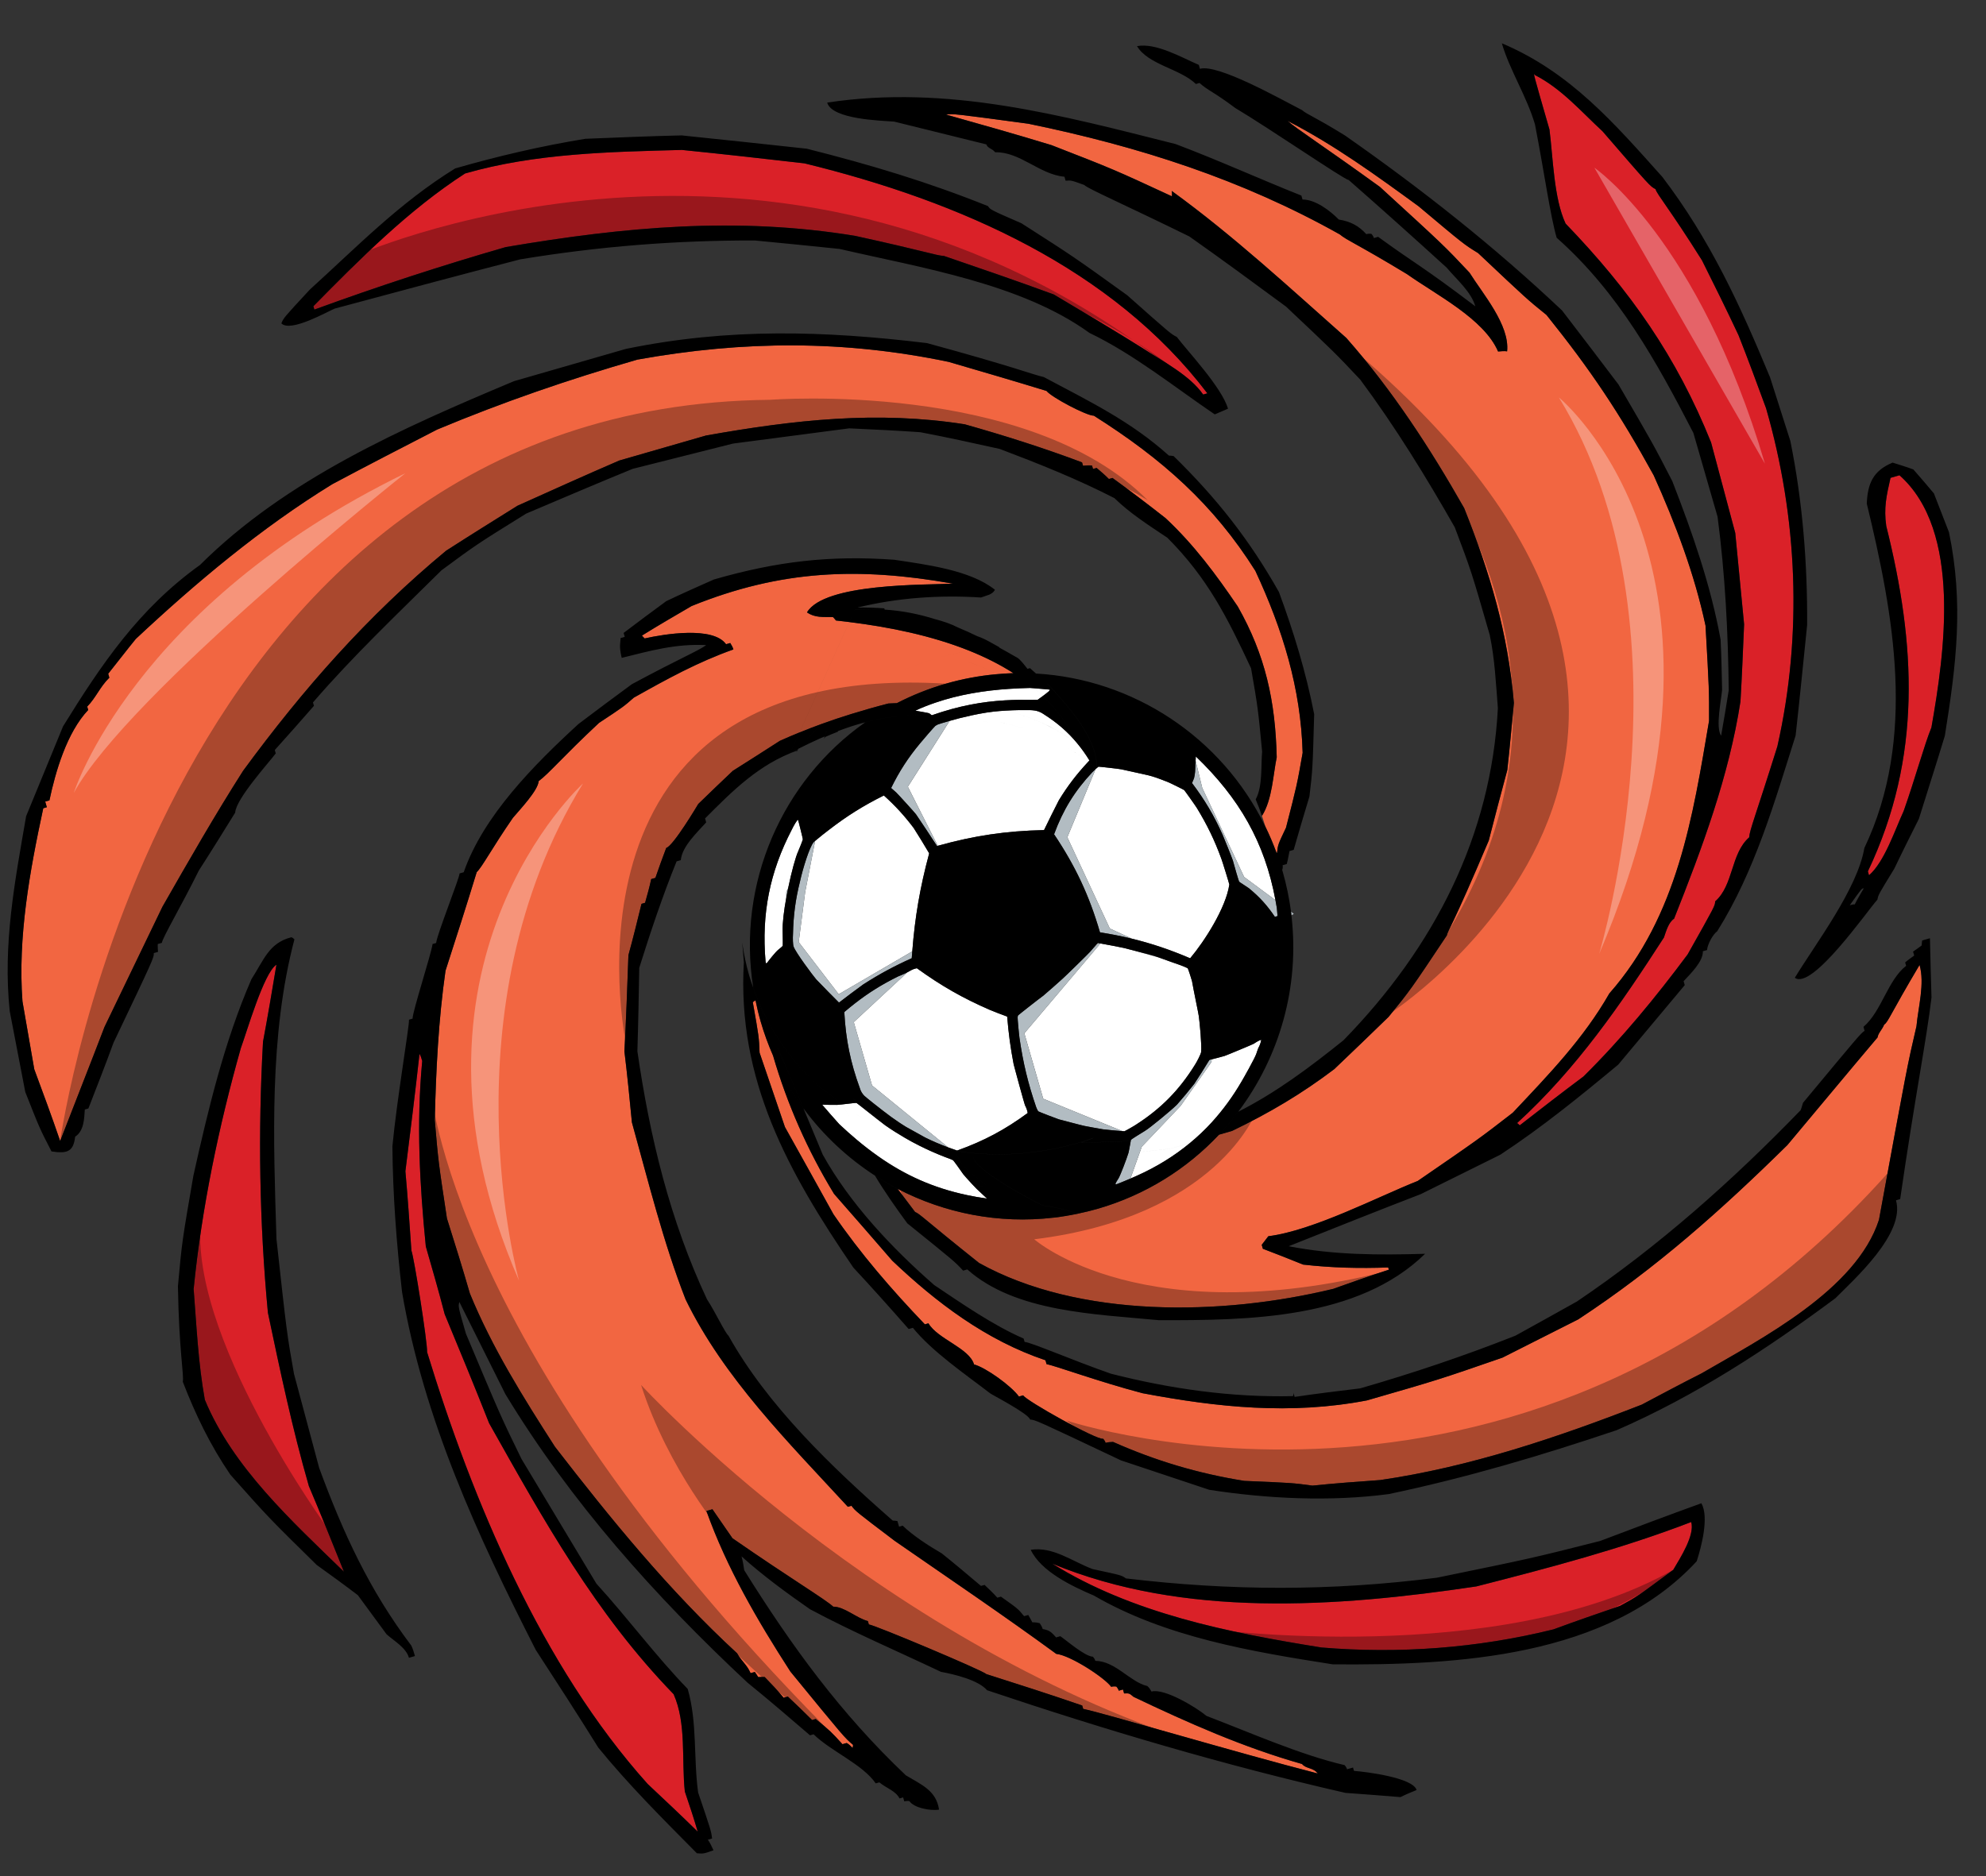
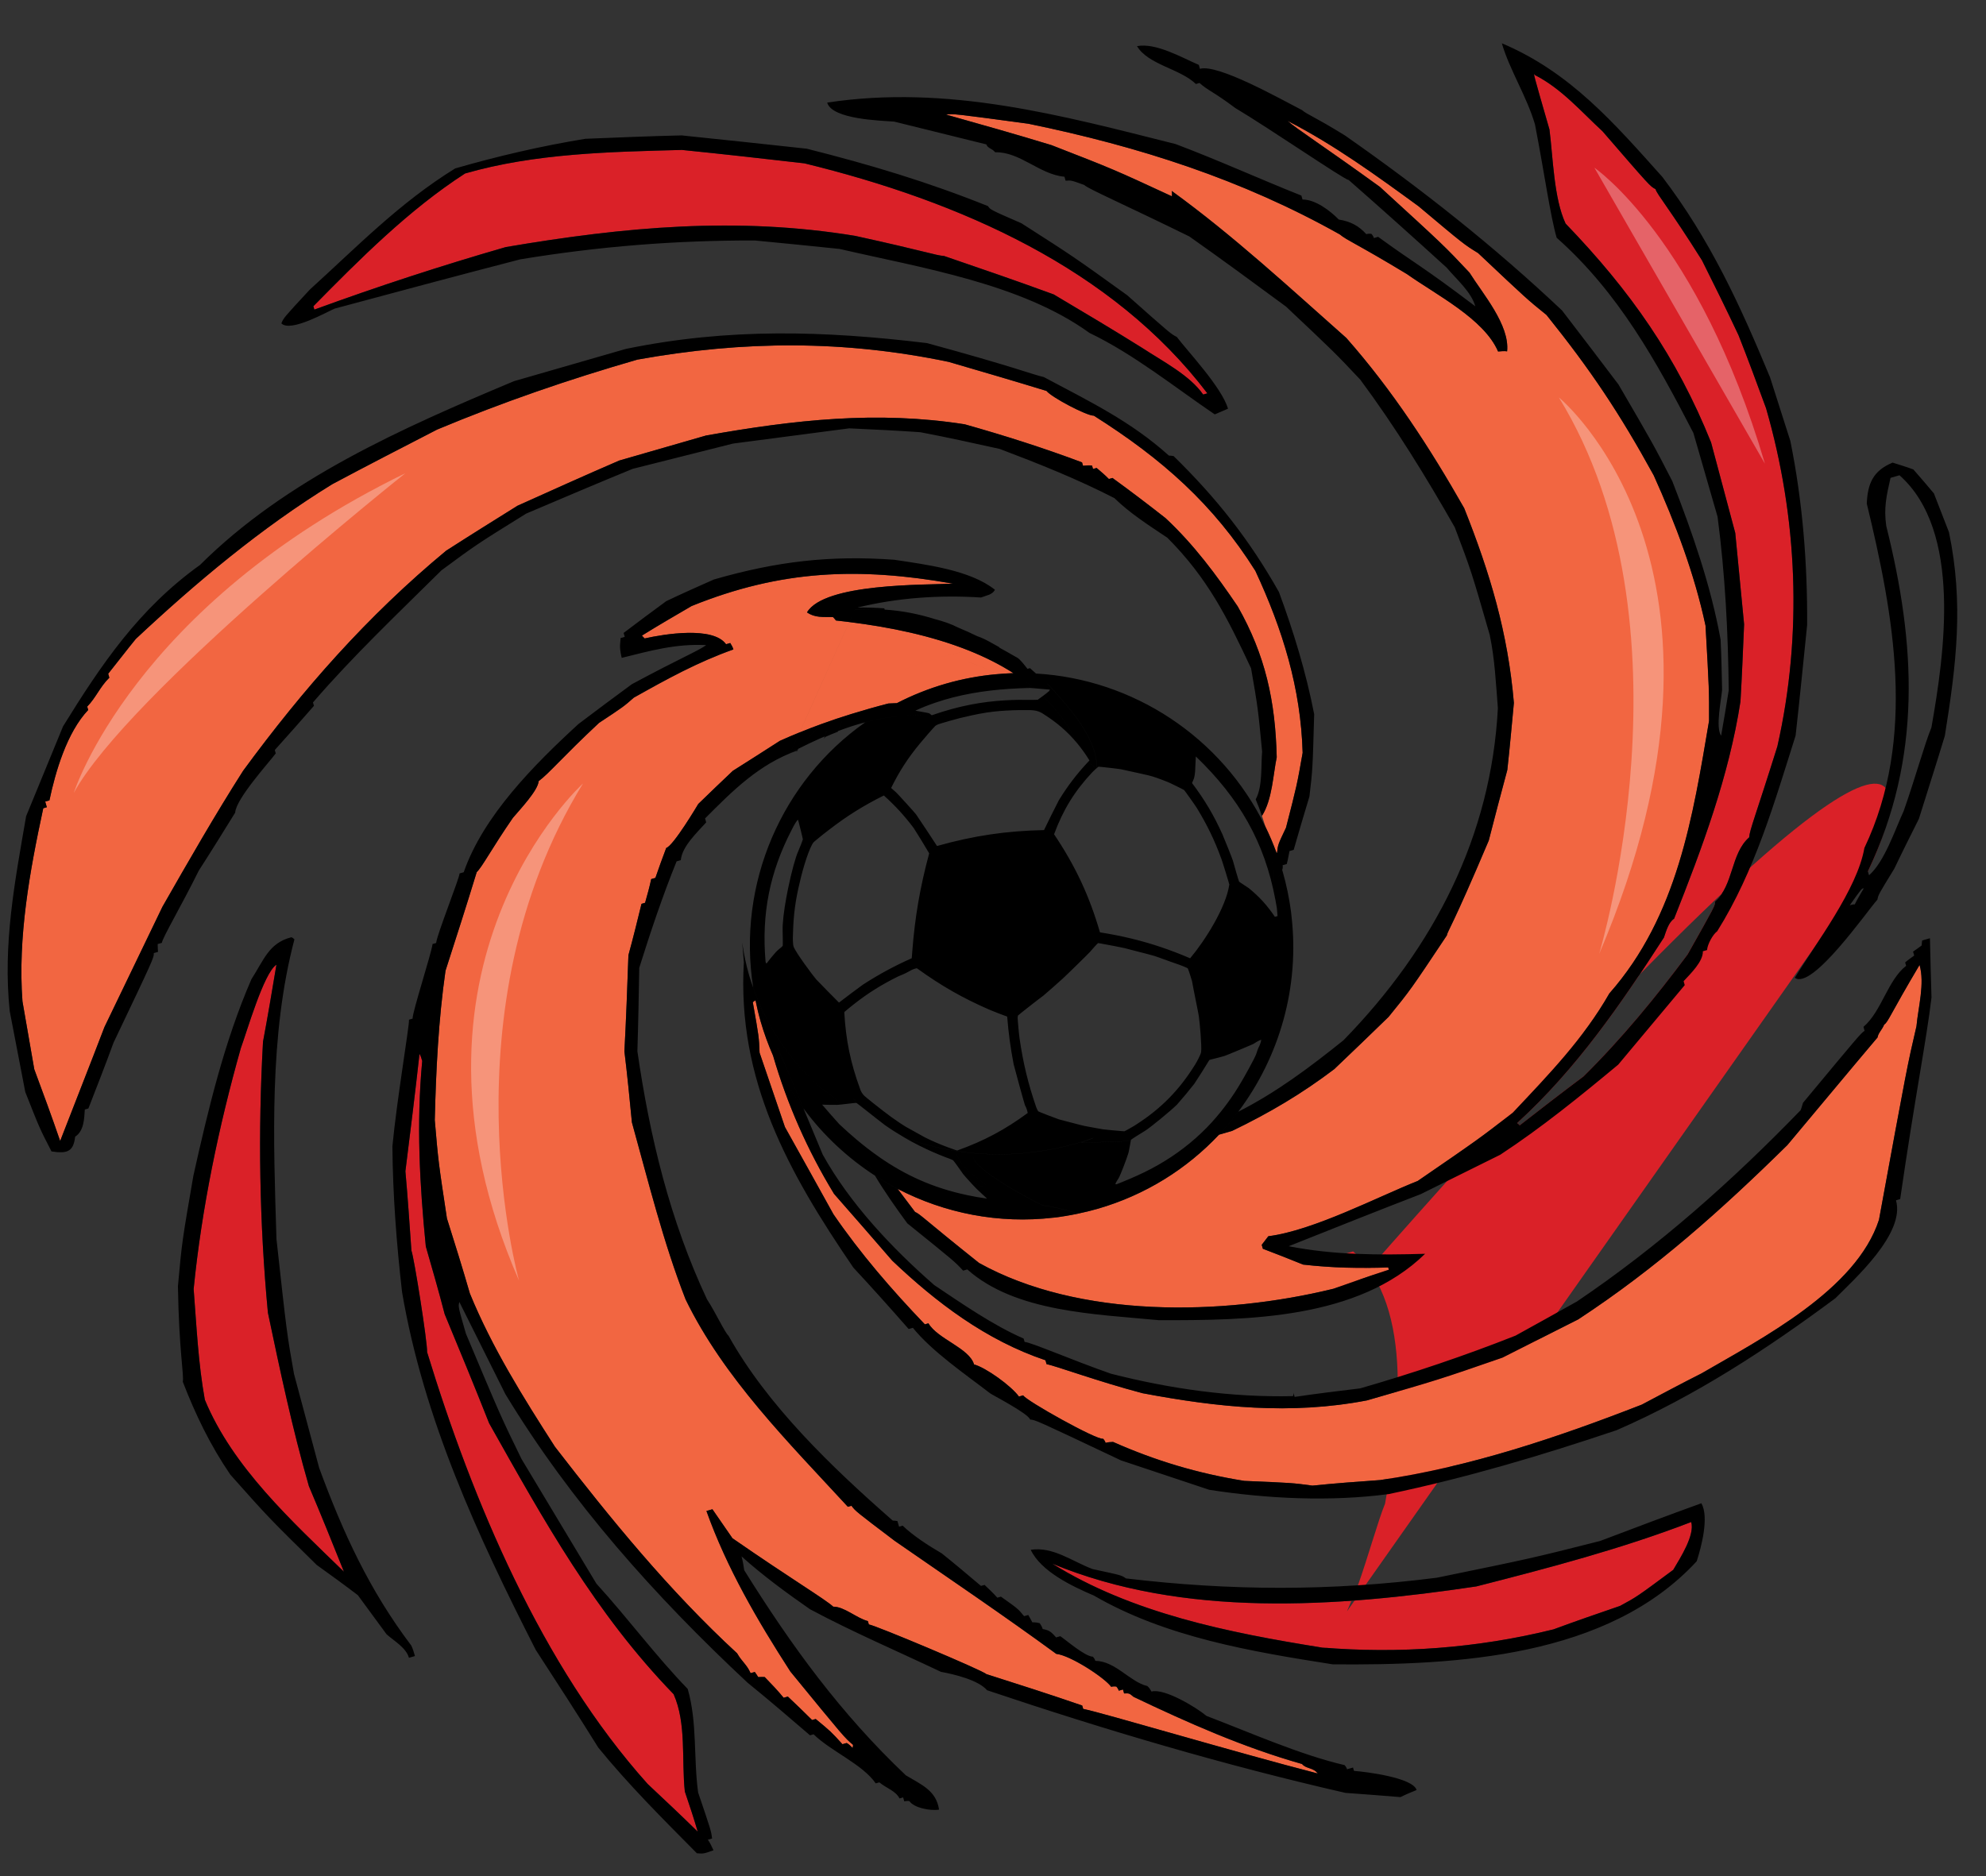
<svg xmlns="http://www.w3.org/2000/svg" version="1.1" id="Layer_1" x="0px" y="0px" width="200px" height="189px" viewBox="0 0 200 189" style="enable-background:new 0 0 200 189;" xml:space="preserve">
  <rect x="0" y="0" width="200" height="189" fill="#333333" stroke="none" />
-   <path id="color3" style="fill:#DA2128;" d="M115.049,35.058c-2.95-1.85-5.942-3.626-8.936-5.403  c-3.652-1.34-7.348-2.607-11.043-3.874c-0.865-0.058-1.692-0.432-8.943-2.023c-11.928-1.962-23.246-0.906-35.194,1.127  c-6.513,1.878-12.895,3.966-19.276,6.297c-0.033-0.114-0.065-0.227-0.098-0.34c4.645-4.717,9.606-9.709,15.276-13.37  c7.051-2.034,14.584-2.181,21.842-2.371c4.102,0.412,8.22,0.881,12.339,1.351c15.665,3.83,30.997,10.58,40.57,23.164  c-0.121,0.035-0.242,0.07-0.422,0.122C119.822,37.794,117.063,36.38,115.049,35.058z M26.979,132.221  c-0.857-9.083-1.001-18.188-0.493-27.297c0.489-2.596,0.92-5.176,1.352-7.755c-1.271,0.797-2.996,6.818-3.583,8.398  c-2.23,7.887-3.951,16.179-4.754,24.269c0.291,3.722,0.46,7.479,1.127,11.154c2.813,6.8,8.748,12.207,14.009,17.32  c-1.169-2.917-2.319-5.776-3.53-8.618C29.438,143.912,28.209,138.067,26.979,132.221z M167.566,94.431  c-4.332,6.714-8.79,13.216-14.785,18.69c0.077,0.039,0.17,0.135,0.262,0.23c2.134-1.659,4.268-3.317,6.418-4.92  c3.861-3.815,7.291-7.996,10.491-12.296c2.764-4.909,2.764-4.909,2.77-5.339c1.875-1.647,1.552-4.807,3.428-6.454  c0.045-0.749,0.665-2.217,2.84-9.166c2.554-11.296,2.034-23.054-1.137-34.049c-0.917-2.497-1.816-4.939-2.776-7.363  c-1.191-2.541-2.441-5.065-3.676-7.535c-3.263-5.198-4.52-6.615-4.684-7.181c-0.537-0.275-0.537-0.275-5.338-5.827  c-2.133-1.963-4.106-4.278-6.788-5.653c-0.219-0.305-0.219-0.305,1.448,5.476c0.363,2.841,0.434,6.933,1.624,9.475  c6.525,6.774,11.182,13.41,14.652,22.047c0.807,3.021,1.611,6.042,2.435,9.12c0.291,3.046,0.582,6.093,0.89,9.196  c-0.112,2.549-0.211,5.155-0.367,7.779c-1.16,7.517-3.846,14.736-6.684,21.877C168.034,92.884,167.78,93.815,167.566,94.431z   M133.085,165.945c7.761,0.646,15.693,0.078,23.369-1.83c2.241-0.832,4.5-1.605,6.696-2.362c1.696-0.918,1.696-0.918,5.353-3.631  c0.747-1.259,2.187-3.515,1.811-4.817c-7.056,2.71-14.338,4.625-21.637,6.486c-14.146,2.114-29.515,3.172-42.711-2.292  C114,162.489,123.638,164.434,133.085,165.945z M188.105,87.769c0.033,0.114,0.065,0.226,0.115,0.396  c1.564-1.372,2.603-4.556,3.487-6.469c1.117-3.146,2.104-6.746,2.796-8.417c1.315-7.439,3.103-19.803-3.214-25.407  c-0.301,0.086-0.602,0.173-0.905,0.261c-0.402,1.773-0.695,3.023-0.429,4.85C192.918,64.835,193.595,76.24,188.105,87.769z   M42.52,106.867c-0.081-0.283-0.147-0.51-0.274-0.718c-0.432,3.93-0.926,7.878-1.419,11.826c0.239,2.634,0.414,5.283,0.606,7.99  c0.274,0.719,1.618,9.233,1.579,10.226c4.572,14.948,11.532,31.601,22.212,43.499c1.701,1.596,3.402,3.193,5.042,4.807  c-0.392-1.359-0.845-2.703-1.299-4.047c-0.339-3.215,0.176-6.863-1.128-9.801c-7.904-8.157-13.086-17.527-18.583-27.298  c-1.457-3.691-2.973-7.366-4.475-10.985c-0.592-2.285-1.246-4.551-1.899-6.818C42.264,119.34,41.923,113.178,42.52,106.867z" />
+   <path id="color3" style="fill:#DA2128;" d="M115.049,35.058c-2.95-1.85-5.942-3.626-8.936-5.403  c-3.652-1.34-7.348-2.607-11.043-3.874c-0.865-0.058-1.692-0.432-8.943-2.023c-11.928-1.962-23.246-0.906-35.194,1.127  c-6.513,1.878-12.895,3.966-19.276,6.297c-0.033-0.114-0.065-0.227-0.098-0.34c4.645-4.717,9.606-9.709,15.276-13.37  c7.051-2.034,14.584-2.181,21.842-2.371c4.102,0.412,8.22,0.881,12.339,1.351c15.665,3.83,30.997,10.58,40.57,23.164  c-0.121,0.035-0.242,0.07-0.422,0.122C119.822,37.794,117.063,36.38,115.049,35.058z M26.979,132.221  c-0.857-9.083-1.001-18.188-0.493-27.297c0.489-2.596,0.92-5.176,1.352-7.755c-1.271,0.797-2.996,6.818-3.583,8.398  c-2.23,7.887-3.951,16.179-4.754,24.269c0.291,3.722,0.46,7.479,1.127,11.154c2.813,6.8,8.748,12.207,14.009,17.32  c-1.169-2.917-2.319-5.776-3.53-8.618C29.438,143.912,28.209,138.067,26.979,132.221z M167.566,94.431  c-4.332,6.714-8.79,13.216-14.785,18.69c0.077,0.039,0.17,0.135,0.262,0.23c2.134-1.659,4.268-3.317,6.418-4.92  c3.861-3.815,7.291-7.996,10.491-12.296c2.764-4.909,2.764-4.909,2.77-5.339c1.875-1.647,1.552-4.807,3.428-6.454  c0.045-0.749,0.665-2.217,2.84-9.166c2.554-11.296,2.034-23.054-1.137-34.049c-0.917-2.497-1.816-4.939-2.776-7.363  c-1.191-2.541-2.441-5.065-3.676-7.535c-3.263-5.198-4.52-6.615-4.684-7.181c-0.537-0.275-0.537-0.275-5.338-5.827  c-2.133-1.963-4.106-4.278-6.788-5.653c-0.219-0.305-0.219-0.305,1.448,5.476c0.363,2.841,0.434,6.933,1.624,9.475  c6.525,6.774,11.182,13.41,14.652,22.047c0.807,3.021,1.611,6.042,2.435,9.12c0.291,3.046,0.582,6.093,0.89,9.196  c-0.112,2.549-0.211,5.155-0.367,7.779c-1.16,7.517-3.846,14.736-6.684,21.877C168.034,92.884,167.78,93.815,167.566,94.431z   M133.085,165.945c7.761,0.646,15.693,0.078,23.369-1.83c2.241-0.832,4.5-1.605,6.696-2.362c1.696-0.918,1.696-0.918,5.353-3.631  c0.747-1.259,2.187-3.515,1.811-4.817c-7.056,2.71-14.338,4.625-21.637,6.486c-14.146,2.114-29.515,3.172-42.711-2.292  C114,162.489,123.638,164.434,133.085,165.945z c0.033,0.114,0.065,0.226,0.115,0.396  c1.564-1.372,2.603-4.556,3.487-6.469c1.117-3.146,2.104-6.746,2.796-8.417c1.315-7.439,3.103-19.803-3.214-25.407  c-0.301,0.086-0.602,0.173-0.905,0.261c-0.402,1.773-0.695,3.023-0.429,4.85C192.918,64.835,193.595,76.24,188.105,87.769z   M42.52,106.867c-0.081-0.283-0.147-0.51-0.274-0.718c-0.432,3.93-0.926,7.878-1.419,11.826c0.239,2.634,0.414,5.283,0.606,7.99  c0.274,0.719,1.618,9.233,1.579,10.226c4.572,14.948,11.532,31.601,22.212,43.499c1.701,1.596,3.402,3.193,5.042,4.807  c-0.392-1.359-0.845-2.703-1.299-4.047c-0.339-3.215,0.176-6.863-1.128-9.801c-7.904-8.157-13.086-17.527-18.583-27.298  c-1.457-3.691-2.973-7.366-4.475-10.985c-0.592-2.285-1.246-4.551-1.899-6.818C42.264,119.34,41.923,113.178,42.52,106.867z" />
  <path id="color2" style="fill:#F26641;" d="M82.741,72.921c-0.736,0.268-1.478,0.551-2.215,0.855  c1.664-3.667,3.341-7.483,5.002-11.12c3.985,0.495,8.257,1.349,12.103,2.895c-1.084,0.18-2.169,0.418-3.252,0.73  C89.846,67.587,85.898,69.92,82.741,72.921z M100.295,67.915c-0.766-0.505-1.769-0.909-2.888-1.263  c-4.308,0.607-8.153,2.536-11.706,5.275c1.22-0.375,2.46-0.732,3.761-1.067c0.286-0.014,0.571-0.025,0.856-0.036  c1.548-0.797,3.193-1.46,4.931-1.961C96.929,68.379,98.616,68.071,100.295,67.915z M108.57,122.241  c-0.796,0.134-2.017,0.393-2.474,0.406c-5.517,0.644-10.959-0.44-15.694-2.898c0.586,0.774,1.17,1.55,1.756,2.326  c0.52,0.216,0.848,0.676,6.445,5.138c10.03,5.577,24.461,5.345,35.682,2.598c1.897-0.671,3.733-1.322,5.585-1.921  c-0.032-0.11-0.049-0.167-0.064-0.225c-2.909,0.104-5.671,0.04-8.573-0.29c-1.329-0.535-2.659-1.072-4.051-1.593  c-0.049-0.17-0.081-0.284-0.114-0.397c0.237-0.314,0.473-0.627,0.664-0.866c4.536-0.573,11.06-3.99,15.045-5.567  c6.157-4.231,6.157-4.231,9.574-6.875c3.649-3.876,7.121-7.456,9.724-12.014c6.886-7.816,8.42-17.897,10.04-27.448  c0.01-3.134,0.01-3.134-0.354-9.597c-1.109-5.205-3.036-10.296-5.215-15.132c-3.434-6.252-6.314-10.576-10.798-16.159  c-1.958-1.583-1.958-1.583-6.892-6.237c-1.428-0.878-1.428-0.878-5.997-4.717c-4.218-3.079-8.512-6.199-13.188-8.596  c0.881,0.79,3.601,2.521,9.297,6.649c6.477,5.927,6.477,5.927,9.02,8.631c1.334,2.133,4.066,5.273,3.79,7.931  c-0.273-0.044-0.593-0.014-0.91,0.017c-1.402-3.279-6.213-5.698-9.168-7.791c-5.221-3.159-5.999-3.365-6.769-4.002  c-9.818-5.516-20.184-8.849-31.36-11.149c-7.54-1.017-7.54-1.017-8.296-0.922c3.553,1.002,7.108,2.001,10.617,3.076  c6.252,2.433,6.252,2.433,12.132,5.157c0.012-0.188,0.022-0.375-0.026-0.545c6.186,4.477,11.893,9.767,17.593,14.815  c4.659,5.286,8.417,11.076,11.865,17.141c2.608,6.552,4.401,12.541,5.004,19.611c-0.211,2.21-0.407,4.477-0.662,6.76  c-0.634,2.33-1.251,4.718-1.868,7.106c-3.727,8.809-4.117,9.043-4.227,9.567c-3.645,5.472-3.645,5.472-5.861,8.198  c-1.784,1.742-3.626,3.502-5.47,5.262c-3.269,2.477-6.503,4.393-10.286,6.221c-0.438,0.126-0.882,0.254-1.322,0.38  c-3.234,3.438-7.396,6.075-12.25,7.475C109.864,121.952,109.216,122.104,108.57,122.241z M84.18,62.501  c-0.11-0.152-0.202-0.249-0.297-0.344c-0.986-0.022-1.801,0.09-2.617-0.472c1.757-2.962,11.874-2.751,14.705-2.893  c-9.494-1.681-17.313-1.39-26.318,2.251c-1.676,0.976-3.354,1.95-5.012,2.982c0.09,0.096,0.184,0.192,0.277,0.288  c1.961-0.443,6.888-1.25,8.198,0.581c0.183-0.052,0.304-0.087,0.422-0.121c0.127,0.209,0.253,0.417,0.318,0.645  c-3.612,1.288-6.653,2.962-10.026,4.855c-1.042,0.916-1.042,0.916-3.509,2.547c-3.702,3.462-5.005,5.064-6.078,5.866  c-0.057,0.938-1.911,2.885-2.591,3.694c-2.12,3.067-3.082,4.939-3.646,5.471c-1.006,3.299-2.074,6.616-3.143,9.931  c-0.714,4.994-0.957,10.036-1.081,15.043c0.36,4.193,0.36,4.193,1.223,9.9c0.781,2.476,1.575,5.009,2.31,7.559  c2.222,5.436,5.375,10.481,8.572,15.451c5.625,7.279,11.493,14.486,18.34,20.798c0.519,0.895,0.979,1.13,1.359,2.001  c0.183-0.052,0.304-0.087,0.424-0.121c0.11,0.154,0.218,0.307,0.343,0.516c0.259-0.015,0.456-0.011,0.653-0.005  c0.651,0.672,1.302,1.343,1.909,2.089c0.183-0.052,0.302-0.087,0.422-0.122c0.806,0.751,1.625,1.558,2.444,2.364  c0.122-0.035,0.243-0.07,0.363-0.104c1.541,1.275,1.541,1.275,2.692,2.539c0.182-0.053,0.303-0.087,0.423-0.121  c0.228,0.116,0.414,0.309,0.602,0.5c0.026-0.13,0.053-0.261,0.037-0.318c-0.864-0.733-0.864-0.733-6.31-7.387  c-3.305-5.124-6.404-10.43-8.448-16.163c0.241-0.07,0.421-0.122,0.603-0.175c0.671,0.973,1.342,1.946,2.016,2.919  c5.876,4.074,9.346,6.145,10.151,6.893c1.107-0.012,2.358,1.162,3.486,1.45c0.033,0.112,0.066,0.228,0.099,0.341  c0.532,0.03,11.53,4.652,11.823,4.998c3.237,1.03,6.47,2.064,9.663,3.167c0.032,0.114,0.066,0.227,0.098,0.339  c2.01,0.402,15.3,4.367,23.621,6.508c-0.436-0.609-1.177-0.459-1.581-0.955c-5.901-1.674-11.518-4.166-16.969-6.768  c-0.435-0.366-0.435-0.366-0.95-0.341c-0.049-0.171-0.081-0.282-0.114-0.398c-0.12,0.034-0.24,0.069-0.422,0.121  c-0.048-0.168-0.157-0.318-0.251-0.417c-0.136-0.022-0.335-0.024-0.514,0.026c-0.654-0.917-4.115-3.171-5.528-3.316  c-5.297-3.876-10.895-7.66-16.279-11.389c-3.928-2.977-3.928-2.977-4.35-3.531c-0.12,0.034-0.239,0.068-0.36,0.104  c-5.986-6.499-12.491-12.97-16.34-20.884c-2.243-5.738-3.752-11.871-5.408-17.838c-0.231-2.389-0.463-4.778-0.755-7.148  c0.174-3.242,0.289-6.468,0.405-9.692c0.477-1.735,0.896-3.451,1.317-5.169c0.119-0.034,0.239-0.069,0.36-0.104  c0.228-0.802,0.452-1.604,0.617-2.389c0.184-0.053,0.302-0.087,0.422-0.122c0.358-1.024,0.717-2.048,1.091-3.015  c0.723-0.209,3.183-4.357,3.227-4.431c1.174-1.137,2.349-2.274,3.479-3.336c1.6-1.014,3.201-2.028,4.742-3.025  c0.671-0.307,1.33-0.576,1.989-0.848c1.664-3.666,3.341-7.484,5.002-11.12C85.074,62.601,84.624,62.548,84.18,62.501z   M82.741,72.921c0.975-0.354,1.964-0.688,2.962-0.994c3.553-2.74,7.398-4.669,11.706-5.275c1.12,0.354,2.122,0.758,2.888,1.263  c0.588-0.055,1.176-0.097,1.761-0.113c-1.374-0.879-2.865-1.623-4.429-2.25c-1.084,0.18-2.169,0.418-3.252,0.73  C89.846,67.587,85.898,69.92,82.741,72.921z M76.492,106.029c0.842,2.457,1.699,4.974,2.553,7.488  c1.624,2.909,3.246,5.818,4.884,8.782c2.706,3.944,5.844,7.582,9.208,11.094c0.121-0.034,0.239-0.069,0.361-0.104  c0.912,1.578,4.116,2.496,4.59,4.14c1.205,0.328,3.758,2.169,4.524,3.237c0.181-0.052,0.302-0.086,0.424-0.122  c0.281,0.532,7.446,4.544,8.049,4.369c0.094,0.096,0.203,0.249,0.252,0.417c0.24-0.07,0.499-0.082,0.755-0.093  c4.271,1.896,8.558,3.179,13.213,3.923c4.826,0.203,4.826,0.203,6.863,0.476c2.285-0.23,4.584-0.402,6.824-0.559  c9.025-1.313,17.831-4.282,26.344-7.599c2.039-1.079,4.019-2.141,6.013-3.145c6.099-3.54,15.591-8.427,17.871-15.471  c2.845-15.489,2.845-15.489,3.777-19.503c0.171-1.891,0.849-4.298,0.311-6.167c-2.988,5.036-3.17,5.764-3.559,6  c-0.231,0.558-0.604,0.849-0.67,1.298c-3.02,3.569-6.021,7.198-9.083,10.845c-6.61,6.51-13.203,12.401-21.055,17.553  c-2.506,1.273-5.072,2.567-7.638,3.858c-6.413,2.22-6.413,2.22-13.645,4.306c-7.672,1.477-15.01,0.708-22.606-0.723  c-4.451-1.171-8.837-2.792-9.656-2.923c-0.051-0.171-0.082-0.283-0.115-0.398c-6.002-2.013-11.024-5.843-15.433-10.035  c-1.957-2.259-3.915-4.518-5.856-6.722c-2.67-4.379-4.723-9.048-6.142-13.922c-0.483-1.104-0.904-2.249-1.248-3.438  c-0.205-0.711-0.374-1.422-0.519-2.137c-0.098,0.045-0.188,0.113-0.275,0.19C76.43,104.452,76.43,104.452,76.492,106.029z   M128.605,85.902c0.089-0.824,0.089-0.824,0.902-2.531c1.107-4.31,1.107-4.31,1.676-7.543c-0.18-6.516-2.017-12.431-4.764-18.33  c-4.22-6.702-9.394-11.286-16.263-15.627c-0.712,0.02-4.252-1.842-4.767-2.492c-3.296-1.013-6.577-1.97-9.856-2.928  c-10.491-2.19-20.604-2.159-31.341-0.228c-6.933,2-13.527,4.271-20.168,7.045c-3.526,1.815-7.049,3.629-10.56,5.502  c-7.154,4.395-13.724,9.911-19.79,15.59c-0.918,1.124-1.818,2.305-2.778,3.504c0.033,0.114,0.065,0.227,0.114,0.396  c-0.964,0.954-1.323,1.978-2.227,2.913c0.033,0.114,0.065,0.227,0.098,0.34c-2.153,2.278-3.297,6.23-3.904,9.106  c-0.121,0.035-0.243,0.07-0.424,0.123c0.049,0.169,0.099,0.34,0.164,0.567c-0.119,0.035-0.24,0.069-0.36,0.104  c-1.371,6.349-2.577,13.02-2.095,19.45c0.396,2.279,0.794,4.558,1.188,6.839c0.887,2.384,1.767,4.769,2.608,7.227  c1.497-3.868,3.009-7.681,4.46-11.476c1.962-4.064,3.924-8.129,5.841-12.119c2.604-4.558,5.296-9.263,8.128-13.701  c6.001-8.176,12.487-15.572,20.443-22.164c2.424-1.559,4.806-3.043,7.183-4.527c3.411-1.536,6.819-3.071,10.245-4.552  c2.954-0.852,5.847-1.687,8.741-2.521c8.88-1.579,17.23-2.515,26.053-1.13c3.98,1.123,7.933,2.376,11.815,3.835  c0.033,0.115,0.065,0.227,0.098,0.34c0.317-0.03,0.636-0.059,0.909-0.017c0.032,0.114,0.065,0.227,0.098,0.34  c0.121-0.035,0.241-0.069,0.362-0.104c0.431,0.366,0.865,0.733,1.236,1.116c0.12-0.035,0.242-0.07,0.363-0.105  c1.816,1.318,3.571,2.654,5.344,4.046c2.861,2.673,5.107,5.708,7.267,8.892c2.786,4.905,3.793,9.526,3.927,15.196  c-0.364,1.725-0.443,4.267-1.487,5.904c0.115,0.341,0.228,0.685,0.33,1.036c0.001,0.004,0.001,0.009,0.002,0.015  c0.424,0.865,0.805,1.761,1.142,2.686C128.571,85.912,128.59,85.906,128.605,85.902z" />
-   <path id="fill" style="fill:#FFFFFF;" d="M110.463,77.48c0.002-0.041-0.004-0.082-0.004-0.123c0.083-0.072,0.15-0.127,0.168-0.133  c0.036-0.015,2.1,0.222,2.278,0.262c3.079,0.7,2.689,0.495,4.709,1.285c0.215,0.084,1.571,0.755,1.64,0.81  c0.059,0.05,1.182,1.633,1.281,1.808c1.038,1.702,1.777,3.23,2.462,5.103c0.079,0.184,0.806,2.546,0.805,2.602  c-0.343,2.348-2.494,5.709-3.945,7.428c-2.023-0.865-3.901-1.496-5.889-1.979l-2.203-1.021l-4.28-9.19l2.846-6.861  c0.02-0.018,0.039-0.034,0.059-0.052c0.002,0.002,0.005,0.004,0.007,0.006C110.418,77.444,110.44,77.461,110.463,77.48z   M95.983,116.87c-0.059-0.046-0.598-0.26-0.777-0.314c-0.924-0.354-1.768-0.733-2.587-1.143c-0.197-0.037-0.393-0.081-0.589-0.115  c1.065,0.849,1.188,0.943,5.272,3.318c-0.157-0.176-0.28-0.314-0.302-0.35C96.702,117.83,96.04,116.91,95.983,116.87z   M84.706,111.254c-0.156,0.017-0.297,0.03-0.392,0.036c-0.534,0.008-0.987-0.004-1.521-0.023c0.598,0.699,1.108,1.283,1.725,1.967  c0.578,0.544,1.152,1.057,1.726,1.54c-0.125-0.293-0.253-0.588-0.368-0.891C85.743,112.717,85.313,111.923,84.706,111.254z   M100.776,72.76c-0.063,0.065-0.132,0.134-0.196,0.198c-0.503-0.114-1.002-0.216-1.501-0.312c0.056-0.055,0.114-0.111,0.171-0.167  c-0.686-0.109-1.392-0.189-2.106-0.257c-0.172,0.041-0.337,0.072-0.511,0.119c-0.147,0.034-0.572,0.15-1.005,0.274l-4.202,6.629  l3.011,5.95c3.665-1.026,6.89-1.503,10.704-1.584c0.515-1.061,0.956-1.953,1.493-3.004c0.896-1.462,1.791-2.627,2.945-3.865  C107.109,74.767,104.14,73.478,100.776,72.76z M78.401,95.642c0.201-0.158,0.404-0.33,0.423-0.369  c0.018-0.041,0.009-0.86-0.009-1.464c-0.028-0.828,0.131-2.09,0.366-3.381l0.007-0.603l0.18-0.357  c0.341-1.654,0.761-3.187,1.017-3.728c0.11-0.233,0.459-1.134,0.465-1.202c0.004-0.063-0.469-1.969-0.488-1.967  c-0.082-0.004-0.416,0.557-0.636,1.016c-2.212,4.265-3.044,8.45-2.631,13.254c0.001,0.048,0.033,0.16,0.055,0.189  c0.009,0.008,0.06-0.007,0.076-0.021C77.394,96.784,78.072,95.903,78.401,95.642z M80.433,94.889l4.03,5.256l7.409-4.32  c0.266-3.445,0.776-6.425,1.689-9.822c0.011-0.052,0.011-0.065-0.021-0.106c-0.524-0.891-0.98-1.634-1.535-2.507  c-0.943-1.245-1.838-2.222-2.996-3.267c-2.062,1.026-3.724,2.066-5.549,3.477c-0.18,0.123-1.019,0.799-1.373,1.098l-1.002,5.151  L80.433,94.889z M121.072,79.359l4.217,8.973l3.157,2.338c-1.084-5.84-3.647-10.274-8.021-14.479  c-0.008,0.149-0.016,0.293-0.022,0.434L121.072,79.359z M114.372,95.791c-0.398-0.101-0.799-0.206-1.151-0.299  c-0.22-0.057-1.791-0.357-2.401-0.463l-7.663,9.05l1.901,6.59l7.977,3.264c0.114,0.01,0.189,0.014,0.201,0.01  c0.068-0.018,1.049-0.573,1.188-0.679c2.509-1.614,4.329-3.468,5.908-6.006c0.212-0.323,0.598-1.092,0.624-1.283  c0.082-0.654-0.143-2.994-0.232-3.623c-0.057-0.395-0.496-2.451-0.687-3.535c-0.025-0.135-0.394-1.255-0.426-1.284  c-0.039-0.037-0.646-0.293-0.811-0.343c-0.321-0.097-1.351-0.484-2.107-0.75L114.372,95.791z M103.219,111.321  c-0.042-0.083-1.065-3.789-1.14-4.13c-0.319-1.672-0.513-3.1-0.651-4.796c-0.625-0.228-1.151-0.43-1.768-0.685  c-2.707-1.175-4.887-2.423-7.281-4.153c-0.042-0.032-0.052-0.034-0.103-0.021c-0.379,0.089-0.51,0.188-0.883,0.389l-0.011,0.007  l-5.403,5.019l1.84,6.38l7.661,6.238c0.279,0.104,0.56,0.204,0.851,0.302c0.051,0.021,0.063,0.02,0.113,0  c2.653-0.953,4.783-2.088,7.053-3.763C103.443,111.816,103.357,111.579,103.219,111.321z M110.577,94.993  c-0.017,0.001-0.236,0.236-0.442,0.465l0.557-0.449C110.626,94.997,110.584,94.992,110.577,94.993z M86.69,111.499  c0.341,0.573,0.722,1.119,1.124,1.65c1.066,0.559,2.174,1.043,3.315,1.458c-0.662-0.386-1.319-0.796-1.992-1.268  c-1.034-0.785-2.805-2.211-2.86-2.229c-0.023-0.011-0.046-0.013-0.069-0.019c-0.051-0.011-0.887,0.097-1.471,0.159  c0.641,0.457,1.298,0.89,1.979,1.287C86.723,112.169,86.721,111.805,86.69,111.499z M118.9,111.38l-3.164,3.331  c0.268-0.037,0.56-0.077,0.9-0.125c1.818-0.525,3.63-1.048,5.417-1.563c1.104-1.216,2.098-2.57,2.985-4.096  c0.225-0.374,1.299-2.286,1.471-2.759c0.074-0.208,0.135-0.422,0.21-0.601c0.15-0.272,0.241-0.521,0.299-0.829  c-0.062,0.018-0.116,0.033-0.179,0.052c-0.074,0.028-0.477,0.261-0.597,0.352c-0.066,0.049-2.761,1.172-2.928,1.221  c-0.455,0.129-0.854,0.234-1.304,0.344v0.252L118.9,111.38z M101.767,69.996c-0.022-0.215-0.075-0.417-0.15-0.609  c-2.474,0.162-5.022,0.568-7.394,1.38c1.193,0.021,2.375,0.079,3.538,0.203c1.126-0.22,2.263-0.361,3.455-0.429  C101.399,70.359,101.584,70.178,101.767,69.996z M103.38,71.523c-0.484-0.008-0.943,0.003-1.401,0.018  c-0.052,0.053-0.106,0.11-0.157,0.162c2.383,0.64,4.645,1.671,6.727,3.288c-0.02-0.042-0.044-0.078-0.063-0.12  c-0.944-1.143-2.031-2.088-3.374-2.935C104.645,71.619,104.238,71.508,103.38,71.523z M114.791,116.043l-0.954,2.671  c0.286-0.122,0.536-0.233,0.651-0.286c2.009-0.9,3.769-1.995,5.34-3.292c-0.65,0.189-1.296,0.374-1.955,0.564  C116.914,115.791,115.872,115.92,114.791,116.043z M101.273,71.577c0.183,0.044,0.367,0.079,0.547,0.127  c0.052-0.053,0.106-0.109,0.157-0.162C101.742,71.549,101.505,71.562,101.273,71.577z M103.167,70.315  c-0.059,0.061-0.114,0.117-0.172,0.178c0.669,0.004,1.404,0.005,1.509-0.011c0.019-0.004,0.257-0.179,0.51-0.371  c-0.063-0.06-0.121-0.128-0.186-0.187C104.261,70.02,103.704,70.141,103.167,70.315z M97.352,120.367  c-3.748-1.682-7.157-4.079-9.538-7.218c-0.371-0.194-0.736-0.397-1.098-0.61c0,0.063,0.001,0.12,0,0.18  c0.582,1.25,1.165,2.505,1.752,3.77C91.168,118.384,93.988,119.653,97.352,120.367z M101.767,69.996  c-0.185,0.181-0.367,0.364-0.552,0.545c0.453-0.025,0.91-0.044,1.383-0.051c0.125,0.002,0.26,0.002,0.396,0.003  c0.06-0.061,0.113-0.117,0.173-0.178c0.537-0.174,1.094-0.295,1.66-0.39c-0.224-0.208-0.461-0.404-0.696-0.601  c-0.135-0.009-0.261-0.019-0.403-0.029c-0.691,0.012-1.4,0.045-2.112,0.092C101.693,69.579,101.744,69.781,101.767,69.996z   M100.776,72.76c0.345-0.344,0.687-0.691,1.045-1.056c-0.179-0.049-0.365-0.083-0.546-0.128c-0.405,0.026-0.81,0.055-1.208,0.1  c-0.271,0.268-0.542,0.534-0.816,0.802C99.766,72.562,100.277,72.653,100.776,72.76z M108.483,74.872  c0.02,0.042,0.044,0.078,0.062,0.12c-2.08-1.618-4.342-2.648-6.726-3.289c-0.356,0.365-0.7,0.712-1.045,1.056  c3.363,0.719,6.333,2.008,8.805,3.981c0.045-0.049,0.084-0.098,0.131-0.146C109.327,75.968,108.919,75.4,108.483,74.872z   M110.396,77.424c0.022,0.02,0.045,0.037,0.067,0.057c0.002-0.041-0.004-0.082-0.004-0.123c-0.009,0.008-0.017,0.014-0.025,0.021  C110.421,77.395,110.41,77.409,110.396,77.424z M92.181,71.582c0,0,1.323,0.227,1.383,0.261c0.081,0.047,0.149,0.099,0.218,0.166  c0.039,0.035,0.05,0.036,0.102,0.021c1.329-0.466,2.599-0.812,3.877-1.06c-1.162-0.124-2.344-0.183-3.538-0.203  C93.525,71.006,92.838,71.269,92.181,71.582z M99.079,72.646c0.499,0.096,0.999,0.198,1.501,0.312  c0.064-0.064,0.132-0.133,0.196-0.198c-0.499-0.107-1.009-0.198-1.526-0.281C99.193,72.535,99.135,72.591,99.079,72.646z   M110.434,77.379c-0.015,0.012-0.029,0.026-0.045,0.039c0.002,0.002,0.005,0.004,0.007,0.006  C110.41,77.409,110.421,77.395,110.434,77.379z M97.352,120.367c0.66,0.141,1.34,0.262,2.047,0.359  c-0.365-0.338-0.674-0.624-1.037-0.971c-0.135-0.125-0.7-0.736-1.061-1.139c-4.083-2.376-4.207-2.471-5.272-3.318  c0.197,0.033,0.393,0.077,0.589,0.115c-0.504-0.251-1.002-0.522-1.491-0.808c-1.141-0.415-2.249-0.898-3.315-1.458  C90.194,116.288,93.604,118.686,97.352,120.367z M86.69,111.499c0.031,0.306,0.033,0.67,0.026,1.04  c0.361,0.212,0.727,0.416,1.098,0.61C87.412,112.618,87.031,112.072,86.69,111.499z M100.067,71.677  c-0.962,0.112-1.925,0.3-2.922,0.545c0.714,0.068,1.419,0.148,2.106,0.257C99.524,72.211,99.794,71.944,100.067,71.677z   M85.876,113.882c0.116,0.303,0.243,0.598,0.369,0.891c0.736,0.623,1.475,1.19,2.223,1.715c-0.587-1.266-1.17-2.52-1.752-3.77  c0.001-0.06,0-0.117,0-0.18c-0.68-0.397-1.338-0.831-1.979-1.287c-0.012,0.001-0.021,0.001-0.031,0.002  C85.313,111.923,85.743,112.717,85.876,113.882z M105.014,70.112c0.117-0.089,0.232-0.177,0.337-0.258  c-0.174,0.021-0.35,0.042-0.522,0.071C104.893,69.985,104.95,70.052,105.014,70.112z M115.735,114.71l-0.751,0.79l-0.193,0.542  c1.08-0.124,2.123-0.252,3.082-0.343c0.659-0.189,1.306-0.375,1.955-0.564c0.788-0.65,1.532-1.351,2.225-2.114  c-1.786,0.515-3.597,1.037-5.416,1.563C116.295,114.633,116.004,114.674,115.735,114.71z M105.352,69.854  c0.164-0.127,0.291-0.229,0.3-0.244c0.032-0.052,0.055-0.091,0.082-0.147c-0.562-0.057-1.066-0.098-1.601-0.139  c0.235,0.197,0.472,0.393,0.696,0.601C105,69.896,105.177,69.875,105.352,69.854z" />
-   <path id="color1" style="fill:#B2BCC2;" d="M87.818,109.328l7.661,6.237c-0.807-0.298-1.575-0.625-2.31-0.992l-1.921-1.066  c-0.123-0.077-0.247-0.154-0.371-0.234l-0.294-0.19c-0.559-0.373-1.113-0.775-1.671-1.212c-0.312-0.226-1.777-1.398-1.871-1.5  c-0.222-0.229-0.36-0.466-0.451-0.773c-0.939-2.572-1.409-4.869-1.559-7.601c-0.001-0.055,0.003-0.063,0.044-0.101  c0.344-0.292,0.681-0.564,1.02-0.83l5.288-3.135l-5.403,5.019L87.818,109.328L87.818,109.328z M107.484,84.332l2.846-6.862  c-0.143,0.129-0.29,0.27-0.332,0.32c-1.773,1.888-2.949,3.802-3.845,6.241c2.146,3.196,3.547,6.183,4.623,9.879  c1.116,0.174,2.167,0.385,3.191,0.632l-2.203-1.021L107.484,84.332z M95.627,72.616c-0.53,0.152-1.077,0.314-1.148,0.346  c-0.106,0.046-0.197,0.093-0.29,0.161c-0.067,0.044-1.311,1.47-1.54,1.763c-1.204,1.45-2.075,2.795-2.906,4.487  c0.175,0.155,0.327,0.287,0.503,0.444c0.132,0.113,1.912,2.074,1.996,2.199c0.756,1.118,1.385,2.065,2.121,3.2  c0.023-0.007,0.047-0.014,0.071-0.021l-3.011-5.95L95.627,72.616z M91.382,97.929c-0.058,0.032-0.124,0.064-0.197,0.102  c-0.237,0.12-0.481,0.206-0.725,0.312c-1.634,0.805-3,1.657-4.368,2.724l5.288-3.136L91.382,97.929z M103.156,104.079l7.663-9.05  c-0.049-0.009-0.092-0.016-0.13-0.021l-0.557,0.448c-0.169,0.187-0.33,0.369-0.363,0.419c-0.056,0.079-2.46,2.436-2.744,2.685  c-0.677,0.612-1.256,1.124-1.949,1.717c-0.459,0.333-2.544,1.971-2.559,2.005c-0.026,0.072-0.037,0.132-0.039,0.205  c-0.01,0.12,0.133,1.705,0.185,2.049c0.359,2.503,0.861,4.591,1.683,6.98c0.037,0.12,0.164,0.368,0.204,0.42  c0.029,0.034,1.928,0.768,2.084,0.81c0.915,0.23,2.142,0.572,2.586,0.665c0.612,0.129,1.245,0.22,1.854,0.337  c0.166,0.028,1.453,0.148,1.958,0.186l-7.977-3.265l-1.901-6.589L103.156,104.079z M79.181,90.43c0.059-0.321,0.12-0.642,0.187-0.96  l-0.18,0.357L79.181,90.43z M130.294,92.041l-0.281-0.21c0.017,0.123,0.025,0.245,0.04,0.367L130.294,92.041z M121.072,79.359  l-0.669-2.734c-0.02,0.374-0.037,0.725-0.053,1.125c-0.005,0.138-0.069,0.53-0.101,0.618c-0.067,0.177-0.127,0.328-0.208,0.502  c1.279,1.692,2.199,3.248,3.068,5.181c0.127,0.27,1.003,2.468,1.045,2.622c0.149,0.576,0.6,2.095,0.632,2.134  c0.045,0.053,0.583,0.382,0.977,0.655c1.068,0.874,1.857,1.742,2.624,2.886l0.268-0.077c-0.02-0.282-0.042-0.519-0.069-0.802  c-0.043-0.273-0.093-0.535-0.142-0.801l-3.157-2.338L121.072,79.359z M118.9,111.38l3.109-4.421l-0.001-0.253  c-0.05,0.012-0.099,0.026-0.15,0.037c-0.053,0.014-0.061,0.021-0.092,0.065c-0.511,0.839-0.956,1.54-1.495,2.362  c-0.592,0.752-1.109,1.375-1.741,2.092c-0.598,0.596-2.73,2.352-3.232,2.649c-0.559,0.334-1.372,0.853-1.398,0.893  c-0.006,0.01-0.016,0.052-0.027,0.106c0.661-0.047,1.176-0.106,1.862-0.198L118.9,111.38z M116.252,96.288  c-0.223-0.074-1.034-0.279-1.879-0.496l2.321,0.648C116.533,96.382,116.379,96.329,116.252,96.288z M91.819,96.516  c0.017-0.233,0.037-0.462,0.054-0.691l-7.409,4.321l-4.03-5.256l0.653-5.04l1.001-5.152c-0.087,0.074-0.145,0.125-0.158,0.14  c-0.415,0.503-1.075,2.622-1.362,3.93c-0.456,1.826-0.669,3.417-0.708,5.303c-0.029,0.454-0.013,1.076,0.063,1.278  c0.212,0.597,1.974,2.955,2.276,3.299c0.914,0.952,1.563,1.611,2.29,2.338c0.848-0.652,1.574-1.196,2.437-1.825  C88.576,98.104,90.037,97.317,91.819,96.516z M91.392,97.924c-0.004,0.002-0.006,0.003-0.011,0.005l0,0.001L91.392,97.924z   M112.34,119.277c0.012,0.013,0.07,0.014,0.127-0.003c0.077-0.021,0.796-0.316,1.37-0.561l0.954-2.671  c-0.385,0.045-0.774,0.086-1.166,0.127c-0.169,0.565-0.797,2.202-0.975,2.505C112.606,118.749,112.288,119.212,112.34,119.277z   M113.625,116.17c0.392-0.041,0.781-0.082,1.166-0.127l0.194-0.542l0.751-0.79c-0.687,0.093-1.202,0.151-1.862,0.198  c-0.045,0.216-0.125,0.728-0.208,1.114C113.66,116.057,113.642,116.114,113.625,116.17z" />
  <path id="outline" d="M83.268,73.644c-0.068,0.178-0.139,0.357-0.208,0.533c-0.167,0.072-0.336,0.139-0.504,0.214  C82.794,74.143,83.02,73.883,83.268,73.644z M85.702,71.927c-0.998,0.307-1.987,0.64-2.963,0.995  c-0.823,0.783-1.593,1.613-2.305,2.481c0.703-0.353,1.407-0.694,2.121-1.011c0.238-0.248,0.463-0.507,0.711-0.747  c-0.068,0.179-0.139,0.357-0.207,0.534c0.443-0.19,0.89-0.37,1.337-0.54c0.122-0.324,0.237-0.641,0.369-0.977  C85.076,72.405,85.389,72.168,85.702,71.927z M190.595,46.597c0.718,0.224,1.436,0.446,2.091,0.688  c0.684,0.785,1.366,1.57,2.066,2.411c0.496,1.269,1.01,2.595,1.522,3.919c1.485,7.183,0.748,13.228-0.419,20.5  c-0.836,2.76-1.733,5.535-2.615,8.366c-0.828,1.653-1.658,3.303-2.472,5.011c-1.598,2.61-1.598,2.61-1.709,3.132  c-0.993,1.086-6.571,9.141-8.311,7.862c2.081-3.424,6.301-8.939,7.003-13.07c5.287-11.1,2.934-23.559,0.244-34.691  C188.078,48.736,188.61,47.417,190.595,46.597z M186.282,91.181c0.18-0.052,0.361-0.104,0.498-0.083  c0.291-0.575,0.6-1.095,0.907-1.613C187.489,89.48,187.489,89.48,186.282,91.181z M190.385,48.132  c-0.402,1.773-0.695,3.023-0.429,4.85c2.962,11.854,3.64,23.258-1.851,34.787c0.033,0.114,0.065,0.226,0.115,0.396  c1.564-1.372,2.603-4.556,3.487-6.469c1.117-3.146,2.104-6.746,2.796-8.417c1.315-7.439,3.103-19.803-3.214-25.407  C190.988,47.959,190.686,48.045,190.385,48.132z M89.463,70.86c-1.301,0.334-2.541,0.691-3.761,1.066  c-0.312,0.241-0.627,0.479-0.934,0.732c-0.133,0.337-0.248,0.654-0.37,0.977c0.901-0.342,1.815-0.641,2.743-0.885  c1.007-0.708,2.066-1.354,3.178-1.927C90.034,70.835,89.749,70.846,89.463,70.86z M83.993,120.254  c1.942,2.204,3.9,4.464,5.857,6.723c4.409,4.192,9.431,8.021,15.433,10.035c0.032,0.114,0.064,0.227,0.114,0.397  c0.82,0.131,5.206,1.752,9.657,2.922c7.597,1.432,14.934,2.2,22.606,0.725c7.232-2.087,7.232-2.087,13.646-4.307  c2.566-1.291,5.132-2.584,7.637-3.857c7.852-5.153,14.443-11.043,21.055-17.554c3.063-3.646,6.064-7.275,9.083-10.845  c0.066-0.45,0.439-0.739,0.67-1.297c0.39-0.236,0.571-0.965,3.559-6.001c0.539,1.87-0.139,4.276-0.311,6.168  c-0.933,4.013-0.933,4.013-3.776,19.503c-2.279,7.044-11.773,11.931-17.871,15.47c-1.994,1.004-3.974,2.066-6.014,3.145  c-8.512,3.316-17.317,6.284-26.343,7.598c-2.24,0.156-4.54,0.329-6.825,0.56c-2.036-0.273-2.036-0.273-6.862-0.476  c-4.655-0.744-8.941-2.026-13.213-3.924c-0.257,0.011-0.515,0.023-0.756,0.093c-0.048-0.169-0.158-0.32-0.252-0.416  c-0.602,0.174-7.767-3.838-8.048-4.37c-0.122,0.036-0.243,0.07-0.424,0.123c-0.768-1.069-3.32-2.91-4.525-3.238  c-0.474-1.644-3.678-2.561-4.59-4.14c-0.121,0.035-0.24,0.069-0.361,0.104c-3.363-3.511-6.502-7.147-9.208-11.094  c-1.639-2.964-3.26-5.872-4.883-8.781c-0.854-2.516-1.712-5.031-2.554-7.489c-0.062-1.577-0.062-1.577-0.682-5.081  c0.088-0.077,0.178-0.146,0.275-0.19c-0.087-0.419-0.163-0.84-0.229-1.26c-0.149-0.425-0.297-0.851-0.424-1.288  c-0.315-1.093-0.54-2.191-0.695-3.289c0.06,0.662,0.123,1.323,0.17,1.991c-0.691,11.862,4.476,21.175,11.028,30.763  c1.893,2.034,3.724,4.083,5.571,6.189c0.181-0.052,0.302-0.087,0.424-0.123c1.929,2.391,5.343,4.722,7.777,6.596  c0.017,0.059,3.85,2.023,4.029,2.646c0.53,0.031,0.53,0.031,9.151,4.112c2.962,0.985,5.925,1.974,8.886,2.962  c5.811,0.901,12.17,1.215,18.08,0.431c7.82-1.641,15.398-3.889,22.956-6.438c7.948-3.46,15.142-8.173,22.023-13.288  c1.871-1.89,7.064-6.519,6.101-9.863c0.18-0.052,0.302-0.087,0.422-0.122c1.483-10.249,2.665-16.115,3.154-20.306  c-0.059-2.009-0.115-4.02-0.155-5.97c-0.242,0.069-0.482,0.14-0.784,0.226c-0.028,0.129-0.039,0.317-0.052,0.504  c-0.268,0.2-0.537,0.4-0.865,0.619c0.032,0.113,0.066,0.228,0.114,0.396c-0.269,0.2-0.597,0.418-0.911,0.692  c0.034,0.114,0.066,0.228,0.099,0.341c-1.864,1.459-2.465,4.577-4.297,6.15c0.032,0.114,0.064,0.228,0.114,0.396  c-0.433,0.312-0.433,0.312-6.201,7.252c-0.072,0.207-0.127,0.468-0.241,0.746c-6.842,7.068-14.269,13.692-22.521,19.264  c-2.022,1.136-4.105,2.29-6.19,3.442c-5.156,2.042-10.334,3.781-15.64,5.312c-2.207,0.268-4.416,0.536-6.607,0.861  c-0.049-0.17-0.098-0.341-0.131-0.453c0.033,0.112,0.004,0.244-0.022,0.375c-6.229,0.139-12.358-0.733-18.345-2.259  c-3.853-1.345-8.103-3.188-8.694-3.201c-0.033-0.113-0.066-0.227-0.098-0.34c-3.062-1.328-6.245-3.541-9-5.384  c-4.276-3.739-8.508-8.228-11.234-13.149c-0.642-1.546-1.283-3.09-1.928-4.629c-1.202-1.63-2.236-3.414-3.069-5.328  C79.27,111.206,81.323,115.876,83.993,120.254z M110.04,158.047c2.929,0.628,2.929,0.628,3.343,0.938  c10.546,1.255,20.615,1.296,31.321-0.071c9.554-1.959,9.554-1.959,16.432-3.698c3.414-1.293,6.829-2.584,10.201-3.801  c0.787,1.37,0.014,4.354-0.47,5.843c-8.953,9.705-24.204,10.482-36.64,10.384c-8.274-1.294-16.855-2.748-24.069-6.93  c-2.234-0.95-5.344-2.447-6.358-4.61C106.052,155.757,107.993,157.285,110.04,158.047z M105.968,157.5  c8.032,4.988,17.67,6.934,27.117,8.445c7.761,0.646,15.693,0.078,23.369-1.83c2.241-0.832,4.5-1.605,6.696-2.362  c1.696-0.918,1.696-0.918,5.353-3.631c0.747-1.259,2.187-3.515,1.811-4.817c-7.056,2.71-14.338,4.625-21.637,6.486  C134.531,161.906,119.164,162.963,105.968,157.5z M80.524,73.777c-0.311,0.686-0.622,1.38-0.932,2.051  c0.279-0.145,0.561-0.285,0.842-0.426c0.712-0.868,1.48-1.698,2.305-2.481C82.003,73.189,81.263,73.473,80.524,73.777z   M84.548,25.073c-2.827-0.289-5.652-0.58-8.54-0.852c-8.034-0.016-15.694,0.599-23.612,1.9c-6.197,1.604-12.438,3.281-18.68,4.959  c-0.646,0.248-4.451,2.45-5.381,1.491c0.23-0.558,0.23-0.558,2.87-3.407c4.761-4.319,9.036-8.745,14.634-12.2  c4.339-1.252,8.683-2.26,13.109-2.984c3.227-0.133,6.455-0.266,9.698-0.342c4.239,0.434,8.418,0.887,12.596,1.339  c6.477,1.63,12.199,3.355,18.254,5.784c0.235,0.362,0.235,0.362,3.372,1.729c5.287,3.387,5.287,3.387,10.642,7.243  c4.388,3.892,4.388,3.892,5.001,4.205c1.06,1.413,4.533,5.077,5.154,7.229c-0.405,0.18-0.872,0.375-1.336,0.571  c-4.062-2.758-8.147-6.061-12.62-8.208C102.859,28.567,92.805,26.987,84.548,25.073z M106.113,29.655  c2.992,1.777,5.985,3.553,8.936,5.403c2.014,1.322,4.772,2.737,6.116,4.682c0.181-0.052,0.301-0.087,0.422-0.122  c-9.572-12.584-24.905-19.334-40.57-23.164c-4.119-0.47-8.237-0.939-12.339-1.351c-7.258,0.19-14.791,0.337-21.842,2.371  c-5.669,3.661-10.63,8.652-15.276,13.37c0.032,0.114,0.065,0.227,0.098,0.34c6.38-2.332,12.762-4.418,19.276-6.297  c11.948-2.034,23.265-3.089,35.194-1.127c7.251,1.591,8.077,1.966,8.942,2.023C98.766,27.048,102.461,28.315,106.113,29.655z   M41.417,165.746c0.16,0.322,0.257,0.663,0.372,1.06c-0.184,0.053-0.361,0.104-0.605,0.175c-0.295-1.02-1.459-1.667-2.248-2.361  c-0.966-1.317-1.935-2.633-2.901-3.948c-1.34-1.025-2.742-2.036-4.141-3.043c-4.83-4.745-4.83-4.745-8.696-9.092  c-2.032-2.974-3.509-6.048-4.791-9.362c0.138-0.652-0.383-3.142-0.489-9.618c0.408-4.477,0.408-4.477,1.556-11.131  c1.482-6.627,3.099-13.477,5.846-19.794c1.263-1.961,1.759-3.638,4.006-4.225c0.136,0.023,0.231,0.117,0.324,0.213  c-2.557,9.7-2.108,20.313-1.809,30.172c1.045,9.52,1.045,9.52,1.769,13.608c0.838,3.134,1.677,6.268,2.533,9.458  C34.553,154.405,37.191,160.152,41.417,165.746z M34.637,158.311c-1.169-2.917-2.319-5.776-3.53-8.618  c-1.667-5.781-2.897-11.625-4.127-17.472c-0.857-9.083-1.001-18.188-0.493-27.297c0.489-2.596,0.92-5.176,1.352-7.755  c-1.271,0.797-2.996,6.818-3.583,8.398c-2.23,7.887-3.951,16.179-4.754,24.269c0.291,3.722,0.46,7.479,1.127,11.154  C23.441,147.79,29.375,153.197,34.637,158.311z M80.377,75.568c-0.044,0.015-0.081,0.035-0.123,0.05  c-0.028,0.034-0.053,0.069-0.08,0.104C80.242,75.673,80.305,75.614,80.377,75.568z M82.972,74.407  c0.046-0.057,0.094-0.114,0.148-0.184c0.42-0.189,0.837-0.358,1.253-0.521c0.008-0.022,0.015-0.044,0.023-0.067  c-0.448,0.171-0.895,0.351-1.337,0.54C83.031,74.255,83.002,74.331,82.972,74.407z M100.672,65.21  c-0.605-0.322-1.469-0.878-2.24-1.122c0.728,0.354,1.453,0.731,2.175,1.126C100.629,65.212,100.65,65.211,100.672,65.21z   M94.195,62.373c0.762,0.24,1.512,0.515,2.253,0.821C95.834,62.868,95.04,62.595,94.195,62.373z M102.057,67.802  c0.009-0.001,0.019,0,0.028,0c-0.673-0.618-1.475-1.112-2.35-1.52c0.85-0.092,1.693-0.126,2.535-0.132  c-0.554-0.32-1.107-0.633-1.661-0.936c-0.99,0.059-1.985,0.171-2.98,0.337C99.191,66.179,100.682,66.922,102.057,67.802z   M98.432,64.087c-0.656-0.319-1.317-0.618-1.984-0.894c0.457,0.243,0.818,0.513,1.028,0.813  C97.749,63.927,98.081,63.977,98.432,64.087z M124.644,61.08c-2.158-3.184-4.404-6.219-7.267-8.892  c-1.771-1.392-3.528-2.727-5.344-4.045c-0.121,0.035-0.243,0.07-0.363,0.105c-0.37-0.382-0.805-0.75-1.235-1.116  c-0.122,0.035-0.241,0.069-0.362,0.104c-0.032-0.114-0.065-0.227-0.098-0.34c-0.274-0.044-0.593-0.014-0.91,0.016  c-0.032-0.113-0.064-0.226-0.098-0.34c-3.882-1.458-7.834-2.712-11.814-3.835c-8.823-1.384-17.173-0.448-26.053,1.13  c-2.894,0.834-5.788,1.669-8.741,2.521c-3.426,1.48-6.834,3.016-10.245,4.552c-2.378,1.485-4.759,2.968-7.183,4.527  c-7.957,6.592-14.442,13.988-20.443,22.164c-2.832,4.438-5.525,9.144-8.128,13.701c-1.917,3.99-3.878,8.055-5.841,12.119  c-1.451,3.795-2.963,7.607-4.46,11.476c-0.841-2.458-1.722-4.843-2.607-7.227c-0.395-2.281-0.793-4.56-1.189-6.839  c-0.482-6.43,0.724-13.1,2.095-19.45c0.12-0.035,0.241-0.069,0.36-0.104c-0.065-0.228-0.115-0.397-0.164-0.567  c0.18-0.052,0.303-0.087,0.424-0.122c0.607-2.876,1.75-6.827,3.904-9.106c-0.033-0.113-0.066-0.227-0.098-0.34  c0.903-0.937,1.263-1.961,2.227-2.913c-0.049-0.169-0.082-0.283-0.114-0.397c0.96-1.198,1.859-2.379,2.777-3.503  c6.066-5.68,12.637-11.196,19.791-15.591c3.511-1.873,7.035-3.688,10.56-5.503c6.642-2.775,13.234-5.045,20.169-7.045  c10.737-1.932,20.85-1.962,31.341,0.229c3.28,0.958,6.56,1.914,9.856,2.927c0.514,0.65,4.054,2.513,4.767,2.493  c6.869,4.342,12.043,8.926,16.262,15.627c2.746,5.899,4.583,11.814,4.764,18.33c-0.568,3.234-0.568,3.234-1.676,7.543  c-0.813,1.707-0.813,1.707-0.902,2.531c-0.016,0.005-0.033,0.01-0.049,0.014c0.205,0.563,0.397,1.132,0.567,1.714  c0.058-0.171,0.079-0.335,0.038-0.476c0.182-0.052,0.301-0.087,0.422-0.122c0.128-0.466,0.192-0.915,0.276-1.307  c0.182-0.053,0.302-0.087,0.422-0.122c0.523-1.808,1.046-3.617,1.584-5.369c0.323-2.73,0.323-2.73,0.479-8.302  c-0.831-4.241-2.053-8.249-3.547-12.297c-2.945-5.227-6.247-9.431-10.611-13.696c-0.137-0.021-0.273-0.045-0.472-0.049  c-3.878-3.485-7.967-5.437-12.597-7.908c-1.188-0.272-2.902-1.005-11.761-3.421c-10.351-1.25-19.969-1.545-30.325,0.583  c-3.737,1.078-7.475,2.156-11.271,3.251c-11.242,4.717-22.945,9.872-31.619,18.512c-6.169,4.42-9.961,10.056-13.792,16.256  c-1.225,2.992-2.451,5.985-3.719,9.052C1.48,88.871,0.277,95.11,0.979,101.843c0.509,2.678,1.038,5.41,1.565,8.144  C4,113.679,4,113.679,5.187,115.976c1.641,0.263,2.213-0.024,2.381-1.484c0.881-0.562,0.916-1.799,0.973-2.736  c0.119-0.034,0.24-0.069,0.36-0.104c0.865-2.215,1.727-4.427,2.53-6.623c4.067-8.539,4.067-8.539,4.056-9.027  c0.184-0.054,0.302-0.087,0.424-0.123c-0.021-0.299-0.027-0.544-0.032-0.788c0.181-0.052,0.302-0.087,0.422-0.122  c0.051-0.505,1.984-3.764,3.715-7.271c1.263-1.96,2.466-3.903,3.669-5.846c0.062-1.368,3.381-5.025,4.086-5.966  c-0.032-0.114-0.065-0.227-0.098-0.34c1.336-1.491,2.669-2.98,3.943-4.452c-0.032-0.114-0.065-0.227-0.098-0.34  c4.01-4.657,8.573-8.981,12.942-13.309c3.553-2.623,3.553-2.623,8.536-5.717c3.607-1.531,7.156-3.046,10.717-4.503  c3.408-0.861,6.755-1.703,10.105-2.546c3.9-0.511,7.8-1.022,11.702-1.534c2.383,0.109,4.766,0.221,7.164,0.39  c2.695,0.511,5.344,1.097,7.995,1.683c3.957,1.499,7.795,3.029,11.548,4.955c1.548,1.518,3.47,2.744,5.329,3.987  c4.042,4.051,6.037,8.02,8.434,13.159c0.689,3.976,0.689,3.976,1.114,8.395c-0.132,1.347,0.068,3.51-0.65,4.802  c0.229,0.542,0.439,1.097,0.632,1.662c1.044-1.637,1.123-4.18,1.487-5.904C128.436,70.605,127.43,65.985,124.644,61.08z   M102.085,67.802c0.751-0.021,1.5-0.002,2.244,0.039c-0.207-0.189-0.415-0.377-0.605-0.542c-0.082,0.023-0.165,0.048-0.248,0.071  c-0.266-0.342-0.537-0.676-0.831-0.972c-0.052-0.041-0.112-0.089-0.157-0.125c-0.072-0.042-0.146-0.083-0.217-0.124  c-0.841,0.007-1.685,0.041-2.535,0.132C100.61,66.69,101.412,67.184,102.085,67.802z M122.76,114.291  c0.694-0.736,1.339-1.511,1.944-2.315c3.832-1.945,7.19-4.463,10.588-7.192c9.172-9.4,14.881-20.621,15.552-33.459  c-0.205-2.521-0.3-4.886-0.821-7.376c-1.847-6.403-1.847-6.403-3.518-10.832c-2.911-5.113-5.987-10.119-9.515-14.872  c-2.543-2.704-2.543-2.704-7.476-7.359c-3.233-2.381-6.467-4.764-9.744-7.071c-6.618-3.248-10.274-4.833-10.569-5.177  c-1.313-0.481-1.313-0.481-1.89-0.438c-0.049-0.169-0.082-0.283-0.114-0.395c-2.551-0.247-4.45-2.524-6.98-2.469  c-0.312-0.4-0.766-0.392-0.88-0.79c-3.094-0.765-6.188-1.529-9.281-2.295c-1.337-0.106-6.266-0.219-6.756-1.918  c12.136-1.843,23.616,1.291,35.094,4.179c4.247,1.599,8.456,3.515,12.661,5.187c0.032,0.114,0.065,0.227,0.115,0.398  c1.303-0.008,2.813,1.151,3.649,2.016c1.23,0.197,2.014,0.646,2.775,1.471c0.18-0.052,0.378-0.049,0.516-0.027  c0.092,0.097,0.201,0.25,0.25,0.42c0.182-0.052,0.303-0.088,0.423-0.123c3.802,2.771,4.273,2.819,9.789,6.999  c-0.425-1.474-1.89-2.708-2.885-3.895c-3.277-2.982-6.537-5.91-9.858-8.819c-0.47-0.049-7.961-5.192-11.433-7.261  c-2.247-1.685-2.718-1.733-3.601-2.522c-0.121,0.036-0.239,0.069-0.361,0.104c-1.623-1.557-4.8-1.929-5.932-3.813  c1.917-0.369,4.589,1.193,6.225,1.888c0.033,0.113,0.066,0.227,0.114,0.396c1.809-0.522,8.13,3.057,10.275,4.156  c0.602,0.502,1.071,0.55,4.329,2.558c7.77,5.431,15.046,11.19,21.867,17.632c1.886,2.463,3.773,4.928,5.675,7.448  c3.491,5.99,3.491,5.99,5.418,9.732c2.02,5.188,3.875,10.485,4.868,15.968c0.079,1.635,0.115,3.343,0.15,5.051  c-0.084,1.068-0.68,3.757-0.099,4.633c0.27-1.552,0.54-3.102,0.767-4.58c-0.061-5.875-0.364-11.68-1.123-17.478  c-0.817-2.834-1.634-5.667-2.436-8.444c-3.698-7.159-7.544-14.152-13.77-19.662c-0.653-2.267-1.243-6.577-2.18-11.402  c-0.801-2.777-2.569-5.52-3.338-8.183c6.913,2.917,11.343,8.085,16.153,13.448c4.834,6.34,7.853,12.958,10.854,20.195  c0.682,2.136,1.363,4.272,2.045,6.409c1.234,6.09,1.729,12.331,1.692,18.54c-0.38,3.669-0.741,7.395-1.162,11.14  c-2.119,6.687-4.096,13.643-7.896,19.709c-0.434,0.311-0.989,1.329-1.021,1.892c-0.122,0.035-0.242,0.07-0.422,0.122  c0.035,1.033-1.242,2.261-1.94,3.015c0.032,0.113,0.065,0.227,0.115,0.396c-2.233,2.669-4.467,5.34-6.7,8.01  c-3.846,3.197-7.706,6.336-11.879,9.075c-2.625,1.31-5.311,2.635-7.997,3.964c-4.407,1.699-8.857,3.476-13.309,5.251  c4.567,0.892,9.009,0.898,13.737,0.762c-6.775,6.62-17.917,6.703-26.802,6.689c-6.382-0.616-14.466-0.802-19.3-5.114  c-0.122,0.035-0.243,0.07-0.422,0.122c-0.854-0.921-0.854-0.921-5.621-4.764c-1.152-1.573-2.262-3.145-3.251-4.796  c0.736,0.477,1.498,0.921,2.276,1.325c0.585,0.773,1.169,1.549,1.755,2.326c0.521,0.215,0.848,0.675,6.445,5.137  c10.03,5.577,24.461,5.345,35.682,2.598c1.897-0.671,3.733-1.321,5.585-1.92c-0.031-0.111-0.049-0.167-0.064-0.226  c-2.909,0.105-5.67,0.04-8.572-0.29c-1.33-0.535-2.66-1.071-4.051-1.593c-0.049-0.17-0.082-0.284-0.115-0.396  c0.237-0.315,0.473-0.627,0.666-0.867c4.535-0.572,11.058-3.99,15.043-5.567c6.158-4.231,6.158-4.231,9.574-6.875  c3.649-3.875,7.122-7.455,9.725-12.013c6.885-7.817,8.42-17.897,10.039-27.449c0.01-3.133,0.01-3.133-0.354-9.597  c-1.109-5.205-3.036-10.296-5.214-15.132c-3.435-6.252-6.315-10.576-10.798-16.159c-1.959-1.583-1.959-1.583-6.893-6.237  c-1.427-0.878-1.427-0.878-5.996-4.717c-4.219-3.079-8.513-6.199-13.188-8.596c0.881,0.789,3.602,2.521,9.297,6.648  c6.477,5.927,6.477,5.927,9.02,8.632c1.334,2.133,4.066,5.272,3.79,7.931c-0.273-0.044-0.592-0.014-0.909,0.016  c-1.403-3.279-6.214-5.697-9.168-7.791c-5.221-3.159-6-3.364-6.769-4.001c-9.818-5.516-20.183-8.85-31.36-11.149  c-7.539-1.017-7.539-1.017-8.296-0.922c3.553,1.002,7.108,2.001,10.618,3.077c6.252,2.433,6.252,2.433,12.131,5.157  c0.012-0.188,0.022-0.375-0.026-0.545c6.187,4.477,11.893,9.766,17.593,14.814c4.659,5.286,8.417,11.076,11.865,17.141  c2.609,6.553,4.401,12.542,5.004,19.612c-0.211,2.209-0.406,4.477-0.662,6.76c-0.634,2.33-1.251,4.718-1.868,7.106  c-3.728,8.81-4.117,9.044-4.228,9.567c-3.644,5.471-3.644,5.471-5.861,8.197c-1.784,1.742-3.626,3.502-5.47,5.262  c-3.269,2.478-6.503,4.394-10.286,6.221C123.643,114.037,123.199,114.165,122.76,114.291z M168.587,92.54  c-0.552,0.345-0.807,1.275-1.021,1.891c-4.332,6.714-8.79,13.216-14.785,18.69c0.077,0.039,0.17,0.135,0.262,0.23  c2.134-1.659,4.268-3.317,6.418-4.92c3.861-3.815,7.291-7.996,10.491-12.296c2.764-4.909,2.764-4.909,2.77-5.339  c1.875-1.647,1.552-4.807,3.428-6.454c0.045-0.749,0.665-2.217,2.841-9.166c2.553-11.296,2.033-23.054-1.138-34.049  c-0.917-2.497-1.816-4.939-2.776-7.363c-1.191-2.541-2.441-5.065-3.676-7.535c-3.263-5.198-4.52-6.615-4.684-7.181  c-0.537-0.275-0.537-0.275-5.338-5.827c-2.133-1.963-4.106-4.278-6.788-5.653c-0.219-0.305-0.219-0.305,1.448,5.476  c0.363,2.841,0.434,6.933,1.624,9.475c6.525,6.774,11.182,13.41,14.652,22.047c0.807,3.021,1.611,6.042,2.435,9.12  c0.291,3.046,0.582,6.093,0.89,9.196c-0.112,2.549-0.211,5.155-0.367,7.779C174.109,78.18,171.425,85.398,168.587,92.54z   M94.195,62.373c-1.631-0.514-3.324-0.859-5.109-0.971c0.022,0.078,0.047,0.164,0.08,0.276  C90.214,61.648,92.331,61.885,94.195,62.373z M81.563,162.085c-2.368-1.648-4.771-3.413-6.887-5.318  c0.13,0.454,0.199,0.925,0.272,1.395c4.737,7.597,9.717,14.446,16.275,20.658c1.583,0.953,3.048,1.515,3.346,3.454  c-0.934,0.147-2.535-0.189-2.989-0.856c-0.137-0.022-0.333-0.026-0.514,0.026c-0.049-0.17-0.082-0.284-0.115-0.399  c-0.122,0.035-0.241,0.07-0.36,0.104c-0.428-0.798-1.265-0.985-2.038-1.622c-0.12,0.034-0.241,0.069-0.362,0.104  c-1.344-1.944-4.524-3.237-6.257-4.946c-0.121,0.034-0.241,0.068-0.361,0.104c-2.086-1.792-4.17-3.586-6.295-5.305  c-9.389-8.77-17.788-18.194-24.384-29.061c-1.55-3.112-3.101-6.226-4.635-9.283c-0.126,0.468-0.126,0.468,0.659,3.186  c3.524,8.376,3.524,8.376,5.599,12.627c2.514,4.188,5.027,8.372,7.541,12.558c3.149,3.448,5.944,7.248,9.197,10.605  c0.981,3.401,0.571,6.957,1.052,10.439c1.308,3.857,1.308,3.857,1.402,4.629c-0.122,0.034-0.242,0.07-0.423,0.122  c0.218,0.307,0.394,0.686,0.568,1.064c-1.009,0.354-1.009,0.354-1.676,0.299c-3.408-3.438-6.893-6.913-9.927-10.642  c-2.071-3.331-4.185-6.591-6.301-9.847c-5.866-11.507-11.279-23.264-13.458-36.017c-0.558-4.874-0.934-9.8-0.975-14.698  c0.433-4.605,1.716-12.157,1.673-12.76c0.12-0.034,0.24-0.069,0.361-0.104c-0.043-0.603,1.894-6.562,2.011-7.517  c0.121-0.035,0.242-0.07,0.36-0.104c0.046-0.751,2.395-6.646,2.356-7.004c0.183-0.053,0.3-0.087,0.422-0.121  c1.96-5.66,7.067-10.816,11.56-14.935c1.821-1.385,3.597-2.696,5.375-4.007c4.916-2.646,6.676-3.338,7.483-3.938  c-3.113-0.146-5.584,0.566-8.51,1.288c-0.299-1.265-0.108-1.503-0.117-1.991c0.182-0.053,0.301-0.087,0.424-0.123  c-0.05-0.169-0.082-0.283-0.115-0.396c1.449-1.093,2.894-2.186,4.297-3.204c1.606-0.77,3.23-1.484,4.792-2.18  c6.33-1.826,11.7-2.454,18.167-1.988c3.208,0.487,7.678,1.04,10.145,3.028c-0.308,0.519-0.822,0.545-1.408,0.774  c-4.189-0.264-8.354,0.016-12.44,1.01c0.908-0.016,1.835,0.023,2.7,0.082c0.011,0.039,0.023,0.08,0.035,0.121  c-0.97-0.061-1.967-0.06-3.002,0.028c-0.185,0.401-0.372,0.821-0.557,1.228c-0.452-0.057-0.901-0.11-1.346-0.156  c-0.111-0.152-0.202-0.249-0.297-0.344c-0.986-0.022-1.802,0.09-2.617-0.473c1.757-2.962,11.874-2.751,14.704-2.893  c-9.494-1.68-17.312-1.39-26.317,2.25c-1.676,0.976-3.354,1.951-5.013,2.982c0.091,0.096,0.184,0.192,0.277,0.287  c1.961-0.442,6.887-1.249,8.198,0.582c0.183-0.052,0.304-0.087,0.422-0.122c0.127,0.21,0.253,0.418,0.318,0.646  c-3.612,1.288-6.654,2.962-10.026,4.855c-1.042,0.915-1.042,0.915-3.509,2.547c-3.702,3.462-5.004,5.065-6.078,5.866  c-0.057,0.938-1.911,2.884-2.591,3.693c-2.12,3.067-3.082,4.939-3.646,5.471c-1.006,3.298-2.074,6.616-3.143,9.931  c-0.714,4.994-0.957,10.036-1.081,15.043c0.361,4.193,0.361,4.193,1.224,9.9c0.781,2.475,1.575,5.009,2.31,7.559  c2.222,5.436,5.375,10.481,8.572,15.451c5.625,7.279,11.492,14.486,18.34,20.799c0.519,0.893,0.979,1.129,1.359,2  c0.182-0.052,0.304-0.087,0.424-0.121c0.11,0.154,0.218,0.307,0.343,0.516c0.259-0.015,0.456-0.011,0.653-0.005  c0.651,0.672,1.301,1.343,1.909,2.089c0.183-0.053,0.302-0.087,0.422-0.122c0.806,0.751,1.625,1.558,2.444,2.364  c0.122-0.035,0.242-0.07,0.363-0.105c1.541,1.275,1.541,1.275,2.692,2.54c0.182-0.053,0.302-0.088,0.423-0.122  c0.228,0.116,0.414,0.309,0.602,0.5c0.026-0.13,0.053-0.261,0.037-0.318c-0.864-0.733-0.864-0.733-6.31-7.387  c-3.305-5.123-6.404-10.43-8.448-16.164c0.24-0.069,0.421-0.121,0.603-0.174c0.671,0.973,1.342,1.946,2.016,2.919  c5.876,4.074,9.346,6.145,10.151,6.893c1.107-0.012,2.358,1.162,3.487,1.45c0.033,0.112,0.066,0.228,0.099,0.341  c0.532,0.03,11.529,4.652,11.823,4.998c3.237,1.03,6.47,2.064,9.663,3.167c0.032,0.114,0.065,0.227,0.098,0.34  c2.01,0.401,15.3,4.366,23.621,6.507c-0.437-0.609-1.177-0.459-1.581-0.955c-5.901-1.674-11.518-4.166-16.969-6.768  c-0.435-0.366-0.435-0.366-0.95-0.341c-0.049-0.17-0.081-0.282-0.115-0.398c-0.119,0.034-0.239,0.07-0.421,0.122  c-0.05-0.169-0.157-0.319-0.251-0.417c-0.136-0.023-0.335-0.025-0.514,0.025c-0.654-0.916-4.115-3.171-5.528-3.316  c-5.297-3.875-10.895-7.66-16.279-11.389c-3.929-2.977-3.929-2.977-4.35-3.531c-0.12,0.034-0.24,0.068-0.361,0.104  c-5.986-6.5-12.491-12.971-16.34-20.885c-2.242-5.738-3.751-11.871-5.408-17.838c-0.231-2.389-0.463-4.777-0.755-7.148  c0.174-3.242,0.289-6.468,0.404-9.692c0.477-1.735,0.896-3.451,1.317-5.169c0.119-0.034,0.239-0.068,0.36-0.104  c0.228-0.802,0.452-1.604,0.617-2.389c0.184-0.053,0.302-0.087,0.422-0.122c0.358-1.023,0.717-2.048,1.091-3.015  c0.723-0.209,3.183-4.357,3.227-4.431c1.174-1.137,2.35-2.273,3.479-3.336c1.601-1.014,3.202-2.028,4.743-3.025  c0.671-0.306,1.33-0.576,1.989-0.849c-0.311,0.687-0.621,1.381-0.932,2.051c0.279-0.145,0.56-0.285,0.841-0.426  c-0.058,0.073-0.123,0.143-0.181,0.216c-3.844,1.386-6.451,4.016-9.256,6.83c0.033,0.113,0.066,0.227,0.115,0.396  c-0.888,0.993-2.436,2.421-2.558,3.807c-0.121,0.035-0.243,0.07-0.423,0.122c-1.411,3.476-2.639,7.146-3.761,10.723  c-0.048,2.775-0.098,5.553-0.188,8.401c1.255,8.662,3.281,17.041,7.01,24.988c0.815,1.238,1.83,3.401,2.169,3.672  c3.924,7.032,10.42,13.261,16.537,18.617c0.197,0.006,0.335,0.026,0.473,0.048c0.05,0.171,0.099,0.341,0.164,0.566  c0.119-0.033,0.24-0.068,0.361-0.104c1.082,1.038,2.601,2.012,3.938,2.793c1.357,1.082,2.652,2.181,3.951,3.278  c0.119-0.034,0.24-0.069,0.359-0.104c0.451,0.425,0.899,0.847,1.285,1.288c0.121-0.036,0.244-0.071,0.362-0.105  c1.725,1.221,1.725,1.221,2.333,1.967c0.18-0.052,0.3-0.087,0.422-0.122c0.126,0.209,0.265,0.477,0.408,0.742  c0.26-0.013,0.532,0.03,0.747,0.091c0.108,0.151,0.235,0.361,0.301,0.588c0.683,0.113,0.869,0.305,1.35,0.84  c0.184-0.054,0.304-0.088,0.423-0.123c0.57,0.391,2.483,2.045,3.274,2.064c0.093,0.096,0.201,0.249,0.25,0.419  c2.032,0.027,3.484,2.125,5.238,2.54c0.17,0.136,0.296,0.345,0.422,0.555c1.265-0.364,4.504,1.585,5.537,2.454  c4.401,1.676,9.423,3.913,13.902,4.953c0.092,0.094,0.201,0.247,0.251,0.418c0.242-0.07,0.422-0.122,0.602-0.174  c0.033,0.112,0.065,0.226,0.099,0.34c1.199,0.083,5.942,0.68,6.302,1.926c-0.526,0.215-1.052,0.428-1.623,0.713  c-1.807-0.153-3.674-0.289-5.543-0.426c-12.23-2.795-24.299-6.373-36.088-10.339c-0.885-1.033-3.337-1.615-4.645-1.852  C90.352,166.302,85.887,164.398,81.563,162.085z M42.882,125.547c-0.618-6.207-0.959-12.369-0.363-18.679  c-0.082-0.283-0.147-0.511-0.274-0.719c-0.432,3.93-0.926,7.878-1.419,11.826c0.239,2.634,0.414,5.283,0.606,7.99  c0.274,0.719,1.618,9.233,1.579,10.227c4.572,14.947,11.532,31.6,22.212,43.498c1.701,1.596,3.402,3.194,5.042,4.807  c-0.392-1.359-0.845-2.702-1.299-4.047c-0.339-3.215,0.176-6.862-1.128-9.801c-7.903-8.156-13.086-17.526-18.582-27.298  c-1.457-3.691-2.973-7.366-4.475-10.985C44.189,130.08,43.537,127.814,42.882,125.547z M85.525,62.657  c3.985,0.494,8.257,1.348,12.103,2.894c0.996-0.166,1.991-0.279,2.98-0.337c-0.723-0.395-1.448-0.771-2.176-1.126  c-0.35-0.11-0.683-0.161-0.956-0.082c-0.208-0.3-0.569-0.57-1.028-0.813c-0.742-0.307-1.491-0.58-2.253-0.821  c-1.862-0.487-3.981-0.724-5.03-0.695c-0.032-0.112-0.057-0.197-0.079-0.276c-0.971-0.06-1.967-0.059-3.002,0.029  C85.898,61.831,85.71,62.25,85.525,62.657z M98.865,119.525c-0.583-0.338-1.094-0.635-1.564-0.907  c-0.157-0.176-0.28-0.314-0.302-0.351c-0.296-0.437-0.96-1.356-1.015-1.396c-0.059-0.046-0.598-0.26-0.777-0.314  c-0.923-0.354-1.768-0.733-2.587-1.143c1.253,0.235,2.51,0.502,3.721,0.789c0.376,1.305,1.896,2.276,2.932,3.145  C99.151,119.383,99.029,119.417,98.865,119.525z M105.437,68.89c-0.387-0.382-0.755-0.725-1.108-1.048  c9.757,0.555,18.685,6.371,23.087,15.39c0.343,1.188,0.583,2.383,0.736,3.578c0.09,0.692,0.145,1.385,0.171,2.076  c0.305-0.37,0.664-0.839,0.801-1.255c0.011,0.036,0.022,0.069,0.033,0.104c0.393,1.363,0.676,2.732,0.855,4.097  c0.018,0.122,0.025,0.244,0.04,0.367c0.849,7.191-1.191,14.246-5.349,19.777c-0.472,0.239-0.949,0.475-1.438,0.695  c-0.4,0.115-0.811,0.234-1.214,0.351c1.104-1.216,2.099-2.57,2.986-4.096c0.224-0.373,1.299-2.285,1.471-2.759  c0.074-0.208,0.134-0.421,0.21-0.6c0.15-0.272,0.241-0.521,0.299-0.83c-0.063,0.019-0.116,0.033-0.178,0.052  c-0.075,0.029-0.478,0.262-0.599,0.352c-0.065,0.049-2.76,1.173-2.927,1.221c-0.456,0.129-0.855,0.235-1.305,0.344  c-0.05,0.012-0.099,0.026-0.15,0.036c-0.053,0.015-0.061,0.022-0.093,0.065c-0.51,0.84-0.955,1.541-1.494,2.362  c-0.592,0.753-1.109,1.375-1.741,2.093c-0.598,0.596-2.73,2.352-3.232,2.649c-0.559,0.333-1.372,0.853-1.398,0.893  c-0.006,0.009-0.016,0.052-0.027,0.105c-0.978,0.068-2.285,0.109-4.988,0.193c0.49-0.195,0.895-0.355,1.251-0.5  c-0.547,0.195-1.101,0.38-1.665,0.543c-5.968,1.721-12.024,1.396-17.343-0.538c-0.662-0.386-1.319-0.796-1.993-1.268  c-1.033-0.785-2.804-2.211-2.859-2.229c-0.023-0.01-0.046-0.013-0.069-0.019c-0.051-0.011-0.887,0.098-1.471,0.159  c-0.023-0.018-0.049-0.03-0.073-0.048c-0.575-0.62-1.305-1.136-2.127-1.719c-2.978-2.678-5.304-6.06-6.681-9.985  c-1.656-10.495,2.889-20.841,11.284-26.748c1.423-0.375,2.881-0.621,4.387-0.678c0.394-0.015,0.783-0.022,1.171-0.027  c0.038,0,0.08-0.002,0.12-0.002c1.491-0.017,2.931,0.046,4.325,0.178c-0.172,0.042-0.336,0.072-0.511,0.119  c-0.147,0.034-0.572,0.15-1.005,0.274c-0.53,0.152-1.077,0.314-1.148,0.346c-0.107,0.046-0.198,0.093-0.29,0.161  c-0.067,0.044-1.311,1.47-1.54,1.763c-1.204,1.45-2.075,2.795-2.906,4.487c0.175,0.155,0.327,0.288,0.504,0.444  c0.131,0.113,1.911,2.074,1.996,2.2c0.756,1.117,1.385,2.065,2.122,3.2c0.023-0.007,0.047-0.014,0.071-0.021  c3.665-1.026,6.889-1.502,10.704-1.584c0.515-1.061,0.956-1.953,1.493-3.003c0.896-1.462,1.791-2.627,2.946-3.865  c0.274,0.218,0.548,0.441,0.809,0.677c-0.02,0.018-0.037,0.034-0.059,0.052c-0.143,0.129-0.29,0.27-0.332,0.32  c-1.773,1.888-2.949,3.802-3.844,6.241c2.145,3.196,3.546,6.183,4.622,9.879c1.116,0.175,2.168,0.386,3.191,0.633  c1.987,0.483,3.866,1.113,5.889,1.98c1.452-1.72,3.602-5.081,3.945-7.428c0.002-0.057-0.725-2.418-0.804-2.602  c-0.684-1.872-1.425-3.4-2.463-5.103c-0.1-0.175-1.223-1.758-1.28-1.808c-0.068-0.055-1.426-0.726-1.64-0.81  c-2.021-0.789-1.63-0.584-4.709-1.285c-0.179-0.04-2.242-0.277-2.279-0.261c-0.018,0.006-0.086,0.062-0.168,0.133  c0-0.003-0.001-0.005-0.001-0.008c0.071-2.431-2.025-5.311-4.16-7.577c0.013,0,0.023-0.002,0.036-0.001  c-0.289-0.315-0.57-0.614-0.836-0.89C105.477,68.884,105.456,68.887,105.437,68.89z M77.225,97.011  c0.17-0.226,0.849-1.107,1.177-1.369c0.201-0.158,0.404-0.33,0.422-0.369c0.018-0.041,0.009-0.86-0.008-1.464  c-0.028-0.828,0.131-2.09,0.366-3.381c0.059-0.32,0.12-0.641,0.187-0.959c0.341-1.654,0.761-3.187,1.018-3.728  c0.11-0.233,0.459-1.134,0.464-1.202c0.005-0.063-0.469-1.969-0.488-1.967c-0.082-0.004-0.416,0.558-0.637,1.016  c-2.211,4.265-3.044,8.451-2.631,13.254c0.001,0.048,0.034,0.16,0.055,0.189C77.157,97.039,77.208,97.025,77.225,97.011z   M84.49,100.985c0.848-0.652,1.574-1.196,2.437-1.825c1.648-1.057,3.11-1.843,4.89-2.644c0.017-0.234,0.037-0.462,0.054-0.692  c0.265-3.443,0.775-6.424,1.689-9.821c0.011-0.052,0.011-0.065-0.02-0.106c-0.525-0.891-0.98-1.634-1.535-2.507  c-0.943-1.244-1.838-2.222-2.996-3.266c-2.062,1.026-3.725,2.066-5.549,3.477c-0.18,0.123-1.019,0.8-1.374,1.099  c-0.087,0.073-0.145,0.124-0.158,0.14c-0.415,0.503-1.074,2.622-1.362,3.93c-0.456,1.827-0.668,3.417-0.708,5.303  c-0.029,0.454-0.013,1.077,0.063,1.279c0.212,0.597,1.974,2.954,2.276,3.298C83.112,99.6,83.762,100.259,84.49,100.985z   M86.162,110.821c-0.11-0.078-0.218-0.161-0.326-0.243c0.09,0.078,0.174,0.153,0.266,0.231  C86.121,110.813,86.138,110.818,86.162,110.821z M96.442,115.868c2.653-0.953,4.782-2.088,7.053-3.763  c-0.053-0.288-0.137-0.525-0.277-0.783c-0.042-0.084-1.064-3.79-1.14-4.131c-0.319-1.672-0.513-3.1-0.65-4.795  c-0.627-0.229-1.152-0.431-1.769-0.685c-2.707-1.176-4.887-2.424-7.281-4.154c-0.042-0.032-0.052-0.033-0.103-0.021  c-0.379,0.088-0.51,0.188-0.883,0.388c-0.003,0.002-0.006,0.003-0.01,0.005c-0.058,0.032-0.124,0.065-0.197,0.103  c-0.237,0.12-0.481,0.206-0.725,0.313c-1.635,0.805-2.999,1.657-4.368,2.724c-0.339,0.266-0.675,0.537-1.02,0.829  c-0.042,0.037-0.046,0.045-0.044,0.101c0.15,2.73,0.62,5.028,1.559,7.601c0.091,0.308,0.229,0.545,0.451,0.773  c0.095,0.102,1.559,1.275,1.871,1.5c0.559,0.438,1.112,0.839,1.672,1.212l0.293,0.19c0.125,0.08,0.249,0.157,0.372,0.234l1.92,1.066  c0.737,0.367,1.504,0.694,2.311,0.993c0.279,0.104,0.559,0.204,0.85,0.302C96.38,115.889,96.393,115.888,96.442,115.868z   M118.802,97.19c-0.321-0.097-1.35-0.484-2.107-0.75c-0.162-0.058-0.316-0.11-0.442-0.152c-0.223-0.074-1.034-0.279-1.879-0.496  c-0.397-0.101-0.8-0.206-1.152-0.299c-0.22-0.057-1.791-0.358-2.401-0.463c-0.049-0.009-0.092-0.016-0.13-0.02  c-0.063-0.013-0.105-0.018-0.113-0.017c-0.018,0.001-0.237,0.236-0.442,0.465c-0.17,0.187-0.331,0.369-0.364,0.418  c-0.056,0.08-2.459,2.437-2.744,2.686c-0.676,0.612-1.256,1.124-1.948,1.717c-0.46,0.332-2.545,1.971-2.559,2.005  c-0.025,0.072-0.037,0.132-0.038,0.205c-0.011,0.12,0.132,1.705,0.184,2.049c0.36,2.503,0.862,4.591,1.683,6.98  c0.038,0.12,0.164,0.368,0.204,0.42c0.029,0.034,1.928,0.768,2.084,0.81c0.915,0.23,2.142,0.572,2.587,0.665  c0.611,0.129,1.244,0.22,1.854,0.337c0.166,0.028,1.454,0.148,1.958,0.186c0.114,0.009,0.189,0.013,0.201,0.01  c0.069-0.017,1.05-0.573,1.188-0.679c2.51-1.615,4.329-3.468,5.908-6.007c0.212-0.322,0.599-1.091,0.624-1.283  c0.082-0.653-0.143-2.993-0.231-3.622c-0.056-0.396-0.496-2.452-0.686-3.535c-0.026-0.136-0.395-1.255-0.427-1.284  C119.574,97.496,118.967,97.24,118.802,97.19z M120.426,76.191c-0.008,0.149-0.016,0.293-0.022,0.434  c-0.02,0.374-0.037,0.725-0.053,1.125c-0.005,0.138-0.069,0.53-0.101,0.618c-0.067,0.177-0.127,0.328-0.208,0.502  c1.279,1.692,2.199,3.248,3.068,5.181c0.127,0.27,1.003,2.468,1.045,2.622c0.149,0.576,0.6,2.095,0.632,2.134  c0.045,0.053,0.583,0.382,0.977,0.655c1.068,0.874,1.857,1.742,2.624,2.886l0.268-0.077c-0.02-0.282-0.042-0.519-0.069-0.802  c-0.043-0.273-0.093-0.535-0.142-0.801C127.362,84.83,124.8,80.396,120.426,76.191z M84.519,113.232  c-0.616-0.684-1.127-1.268-1.725-1.967c0.534,0.02,0.986,0.03,1.521,0.023c0.094-0.006,0.236-0.02,0.391-0.036  c-0.014-0.017-0.027-0.034-0.041-0.052c-0.74-0.534-1.45-1.108-2.127-1.719c-0.25-0.176-0.506-0.36-0.768-0.555  c-1.767-1.824-1.767-1.824-2.935-3.389c-0.139-0.023-0.336-0.026-0.533-0.033c0.885,2.031,1.755,4.087,2.619,6.153  c1.992,2.698,4.444,4.98,7.204,6.766c-0.699-1.162-1.333-2.372-1.879-3.652C85.671,114.289,85.099,113.775,84.519,113.232z   M113.837,118.714c-0.574,0.244-1.293,0.54-1.37,0.561c-0.057,0.017-0.115,0.015-0.127,0.003c-0.052-0.065,0.267-0.528,0.312-0.604  c0.178-0.302,0.805-1.939,0.974-2.504c-2.89,0.305-5.926,0.486-8.268-0.173c-2.478,0.47-4.827,0.471-7.316,0.451  c-0.23,1.233,5.933,4.489,6.99,4.982c0.514-0.014,2.381,0.439,3.54,0.81c0.646-0.138,1.293-0.289,1.939-0.476  c4.854-1.4,9.016-4.038,12.25-7.475c-0.97,0.28-1.948,0.563-2.931,0.846c-1.571,1.296-3.332,2.392-5.34,3.291  C114.373,118.48,114.123,118.592,113.837,118.714z M101.617,69.387c0.712-0.046,1.42-0.081,2.112-0.092  c0.143,0.01,0.269,0.021,0.403,0.03c-0.076-0.062-0.146-0.129-0.224-0.191c-0.216,0.043-0.431,0.08-0.646,0.131  c-0.299-0.532-0.676-0.995-1.11-1.405c-0.03-0.02-0.063-0.037-0.096-0.057c-0.584,0.016-1.173,0.059-1.761,0.113  C100.92,68.326,101.387,68.805,101.617,69.387z M103.908,69.133c-0.56-0.452-1.145-0.878-1.757-1.274  c0.434,0.411,0.812,0.873,1.11,1.405C103.477,69.212,103.692,69.176,103.908,69.133z M77.851,106.332  c-0.425-1.459-0.8-2.933-1.109-4.426c-0.193-0.435-0.367-0.814-0.6-1.177c-0.021,0.006-0.039,0.021-0.057,0.028  c0.144,0.714,0.313,1.426,0.518,2.136C76.947,104.085,77.368,105.228,77.851,106.332z M106.096,122.648  c-0.966-0.379-2.478-0.382-3.308-0.386c-1.84-0.473-3.676-1.105-5.438-1.896c-3.364-0.714-6.184-1.983-8.884-3.878  c0.278,0.599,0.554,1.196,0.836,1.805c0.367,0.487,0.733,0.972,1.099,1.457C95.138,122.207,100.579,123.292,106.096,122.648z   M97.76,70.971c0.885,0.095,1.759,0.224,2.619,0.398c0.28-0.276,0.558-0.553,0.837-0.828C100.022,70.61,98.886,70.751,97.76,70.971z   M102.994,70.494c-0.347,0.359-0.684,0.708-1.017,1.048c0.459-0.016,0.918-0.027,1.401-0.019c0.859-0.016,1.265,0.097,1.73,0.415  c1.342,0.845,2.431,1.79,3.374,2.935c-0.867-1.843-2.056-3.414-3.47-4.76c-0.254,0.191-0.492,0.366-0.511,0.371  C104.398,70.499,103.663,70.498,102.994,70.494z M101.978,71.542c0.332-0.34,0.67-0.69,1.017-1.048  c-0.136-0.002-0.271-0.002-0.396-0.003c-0.473,0.006-0.93,0.025-1.383,0.051c-0.278,0.276-0.557,0.552-0.836,0.828  c0.301,0.06,0.596,0.137,0.893,0.207C101.505,71.562,101.742,71.549,101.978,71.542z M101.617,69.387  c-0.229-0.581-0.697-1.061-1.321-1.472c-1.68,0.156-3.366,0.464-5.045,0.948c-1.738,0.502-3.382,1.164-4.931,1.961  c1.311-0.053,2.615-0.078,3.903-0.056C96.594,69.956,99.144,69.549,101.617,69.387z M128.183,86.024  c0.158-0.045,0.268-0.077,0.374-0.108c-0.336-0.924-0.718-1.82-1.142-2.685c0.343,1.188,0.583,2.383,0.736,3.578  C128.235,86.62,128.224,86.477,128.183,86.024z M102.152,67.859c0.611,0.396,1.197,0.821,1.757,1.273  c0.512-0.104,1.021-0.187,1.528-0.243c-0.387-0.382-0.755-0.724-1.108-1.048c-0.744-0.042-1.492-0.061-2.244-0.039  C102.105,67.821,102.13,67.838,102.152,67.859z M84.738,111.25c-0.023-0.018-0.049-0.03-0.073-0.048  c0.016,0.018,0.028,0.034,0.042,0.052C84.717,111.252,84.728,111.252,84.738,111.25z M100.378,71.369  c-0.104,0.102-0.209,0.205-0.313,0.308c0.398-0.046,0.801-0.076,1.208-0.1C100.976,71.506,100.679,71.429,100.378,71.369z   M122.053,113.022c-0.692,0.762-1.437,1.464-2.224,2.114c0.981-0.282,1.961-0.565,2.931-0.846c0.693-0.736,1.338-1.511,1.943-2.314  c-0.472,0.239-0.949,0.475-1.438,0.695C122.867,112.787,122.456,112.906,122.053,113.022z M89.305,118.293  c-0.282-0.607-0.558-1.205-0.836-1.805c-0.747-0.524-1.486-1.093-2.222-1.715c0.546,1.28,1.181,2.489,1.879,3.651  c0.737,0.479,1.498,0.922,2.277,1.326C90.036,119.265,89.671,118.779,89.305,118.293z M78.835,105.54  c1.168,1.564,1.168,1.564,2.935,3.389c0.262,0.194,0.518,0.379,0.768,0.555c-2.978-2.677-5.304-6.06-6.681-9.985  c0.065,0.42,0.141,0.841,0.229,1.26c0.019-0.009,0.037-0.023,0.057-0.029c0.233,0.362,0.408,0.742,0.6,1.177  c0.31,1.494,0.685,2.967,1.109,4.427c0.834,1.913,1.867,3.696,3.069,5.327c-0.865-2.066-1.734-4.121-2.62-6.152  C78.499,105.514,78.697,105.517,78.835,105.54z M128.183,86.024c0.041,0.452,0.053,0.595-0.03,0.785  c0.09,0.692,0.145,1.385,0.171,2.076c0.305-0.37,0.664-0.839,0.801-1.254c-0.17-0.582-0.363-1.152-0.567-1.714  C128.45,85.947,128.341,85.979,128.183,86.024z M86.1,110.811c0.021,0.004,0.038,0.009,0.061,0.011  c-0.11-0.078-0.217-0.16-0.325-0.243C85.924,110.657,86.009,110.731,86.1,110.811z M102.085,67.802c-0.01,0.001-0.019,0-0.028,0  c0.031,0.02,0.063,0.037,0.096,0.057C102.13,67.838,102.105,67.821,102.085,67.802z M106.335,69.771  c-0.289-0.315-0.571-0.614-0.836-0.89c-0.021,0.002-0.042,0.005-0.062,0.008c0.283,0.282,0.572,0.577,0.861,0.884  C106.311,69.773,106.322,69.771,106.335,69.771z M92.619,115.414c1.253,0.235,2.51,0.502,3.721,0.789  c0.376,1.305,1.896,2.276,2.932,3.145c-0.122,0.035-0.243,0.069-0.407,0.178c-0.583-0.338-1.094-0.635-1.564-0.907  c0.36,0.402,0.926,1.014,1.061,1.14c0.362,0.346,0.671,0.631,1.036,0.97c-0.706-0.098-1.387-0.219-2.047-0.359  c1.761,0.791,3.597,1.423,5.438,1.896c0.828,0.004,2.341,0.007,3.308,0.386c0.823-0.096,1.649-0.233,2.474-0.406  c-1.159-0.372-3.027-0.824-3.54-0.811c-1.056-0.493-7.22-3.749-6.99-4.982c2.488,0.02,4.838,0.018,7.316-0.45  c2.342,0.658,5.378,0.477,8.268,0.172c0.017-0.057,0.035-0.112,0.041-0.147c0.084-0.386,0.163-0.898,0.208-1.114  c-0.978,0.068-2.285,0.109-4.988,0.193c0.49-0.195,0.895-0.355,1.251-0.5c-0.547,0.195-1.101,0.38-1.665,0.543  c-5.968,1.721-12.024,1.396-17.343-0.538C91.618,114.893,92.114,115.163,92.619,115.414z M105.014,70.112  c1.414,1.346,2.602,2.915,3.47,4.76c0.436,0.528,0.844,1.096,1.229,1.723c-0.048,0.049-0.087,0.097-0.132,0.146  c0.273,0.218,0.548,0.441,0.809,0.678c0.016-0.014,0.03-0.027,0.045-0.039c0.009-0.009,0.018-0.019,0.024-0.029  c0.07-2.431-2.025-5.311-4.16-7.578c-0.322,0.013-0.636,0.043-0.948,0.082C105.246,69.935,105.131,70.023,105.014,70.112z   M92.699,72.046c0.039,0,0.08-0.003,0.12-0.002c1.491-0.018,2.931,0.046,4.325,0.178c0.997-0.246,1.96-0.433,2.922-0.546  c0.104-0.103,0.208-0.206,0.313-0.308c-0.86-0.174-1.735-0.305-2.619-0.398c-1.279,0.249-2.547,0.594-3.877,1.06  c-0.052,0.015-0.063,0.014-0.102-0.021c-0.069-0.067-0.136-0.119-0.218-0.166c-0.062-0.033-1.383-0.26-1.383-0.26  c0.658-0.315,1.346-0.577,2.043-0.816c-1.289-0.022-2.592,0.003-3.903,0.056c-1.112,0.572-2.171,1.218-3.178,1.927  c1.423-0.375,2.881-0.621,4.387-0.678C91.922,72.059,92.311,72.051,92.699,72.046z M82.538,109.483  c0.679,0.61,1.387,1.185,2.127,1.719C84.089,110.582,83.36,110.067,82.538,109.483z M110.459,77.358  c-0.001-0.002-0.001-0.004-0.001-0.007c-0.007,0.01-0.016,0.02-0.024,0.029C110.442,77.372,110.45,77.365,110.459,77.358z   M105.732,69.462c-0.027,0.056-0.05,0.095-0.082,0.148c-0.009,0.016-0.136,0.118-0.3,0.244c0.312-0.038,0.626-0.068,0.947-0.081  c-0.288-0.307-0.577-0.603-0.86-0.884c-0.508,0.056-1.018,0.139-1.528,0.243c0.076,0.062,0.147,0.129,0.223,0.191  C104.666,69.364,105.17,69.406,105.732,69.462z" />
-   <path id="shadow" style="opacity:0.3;fill:#010101;" d="M190.857,117.314l-1.192,6.798c0,0-7.991,14.55-37.927,22.779  c0,0-26.595,9.899-44.365-3.816C107.373,143.075,154.602,158.817,190.857,117.314z M121.565,164.065  c32.439,7.99,46.938-5.943,46.938-5.943C151.038,168.042,121.565,164.065,121.565,164.065z M64.558,139.497  c2.743,8.587,8.348,15.146,8.348,15.146c10.853,12.046,49.614,21.587,49.614,21.587C88.768,165.974,64.558,139.497,64.558,139.497z   M84.839,175.686c-39.827-39.664-41.511-66.362-41.511-66.362C39.989,142.24,84.839,175.686,84.839,175.686z M20.311,122.323  c0,0-2.267,14.073,0,19.679c0,0,7.633,12.999,15.623,17.889l-2.862-5.844C33.072,154.047,18.521,134.13,20.311,122.323z   M115.602,50.407C103.557,38.243,77.558,40.27,77.558,40.27c-61.183,0.597-71.499,74.657-71.499,74.657l16.279-32.796  c18.009-29.1,39.357-34.467,39.357-34.467C93.062,35.5,115.602,50.407,115.602,50.407z M90.438,118.745  c0.596,5.128,7.395,8.825,7.395,8.825c19.082,9.899,43.174,0.119,43.174,0.119c-25.762,6.918-36.854-2.861-36.854-2.861  c18.367-2.267,22.303-12.762,22.303-12.762l-3.339,1.073C106.776,127.689,90.438,118.745,90.438,118.745z M139.477,102.429  c0,0,46.238-29.145-7.435-70.653C132.042,31.775,172.318,65.019,139.477,102.429z M114.126,34.276  c-38.42-26.832-78.788-8.318-78.788-8.318l-5.486,5.963C75.359,16.299,102.35,26.881,114.126,34.276z M114.126,34.276  c2.357,1.646,4.707,3.461,7.039,5.463C121.165,39.74,118.891,37.269,114.126,34.276z M63.007,104.911  c0.955-31.247,26.477-32.917,26.477-32.917l5.767-3.131C54.981,66.447,63.007,104.911,63.007,104.911z" />
  <path id="highlight" style="opacity:0.3;fill:#FFFFFF;" d="M7.43,79.865c0,0,5.963-18.843,33.394-32.201  C40.824,47.665,12.917,69.847,7.43,79.865z M58.713,78.912c0,0-20.274,18.367-6.441,50.09  C52.273,129.002,44.64,101.81,58.713,78.912z M161.042,96.085c16.696-39.118-4.056-56.053-4.056-56.053  C171.06,62.93,161.042,96.085,161.042,96.085z M177.738,46.71c-6.679-22.66-17.174-29.816-17.174-29.816L177.738,46.71z" />
</svg>